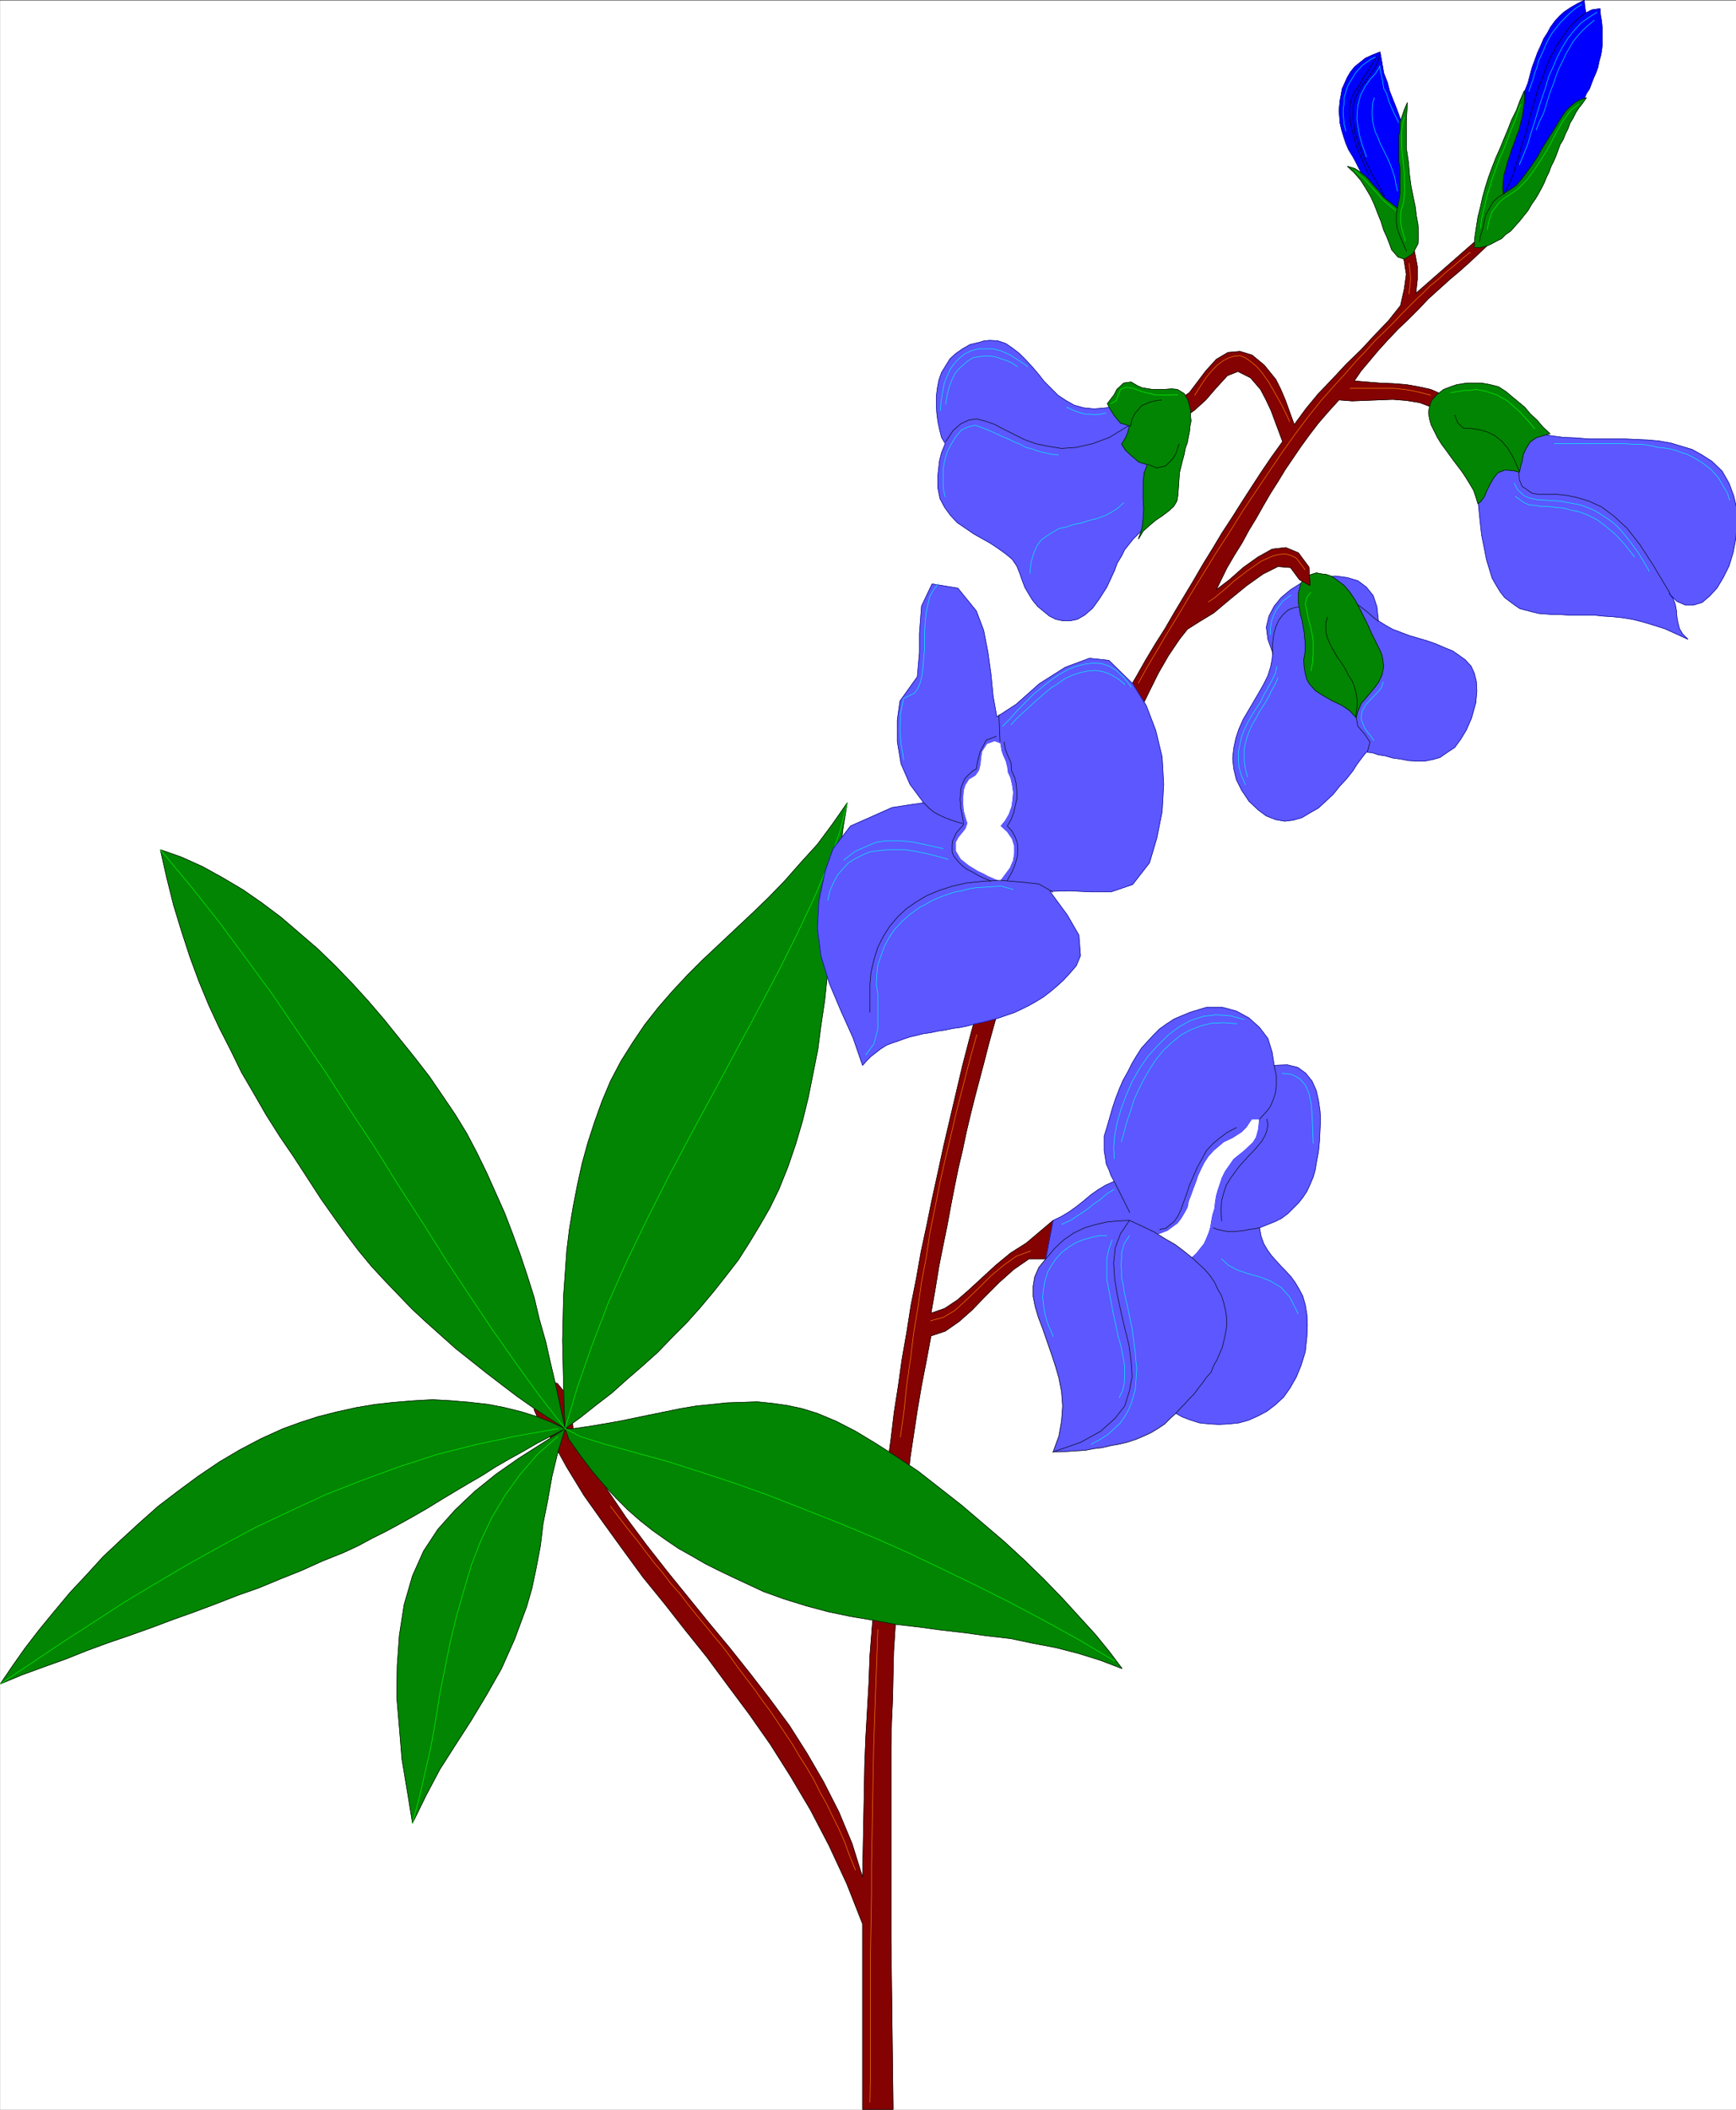
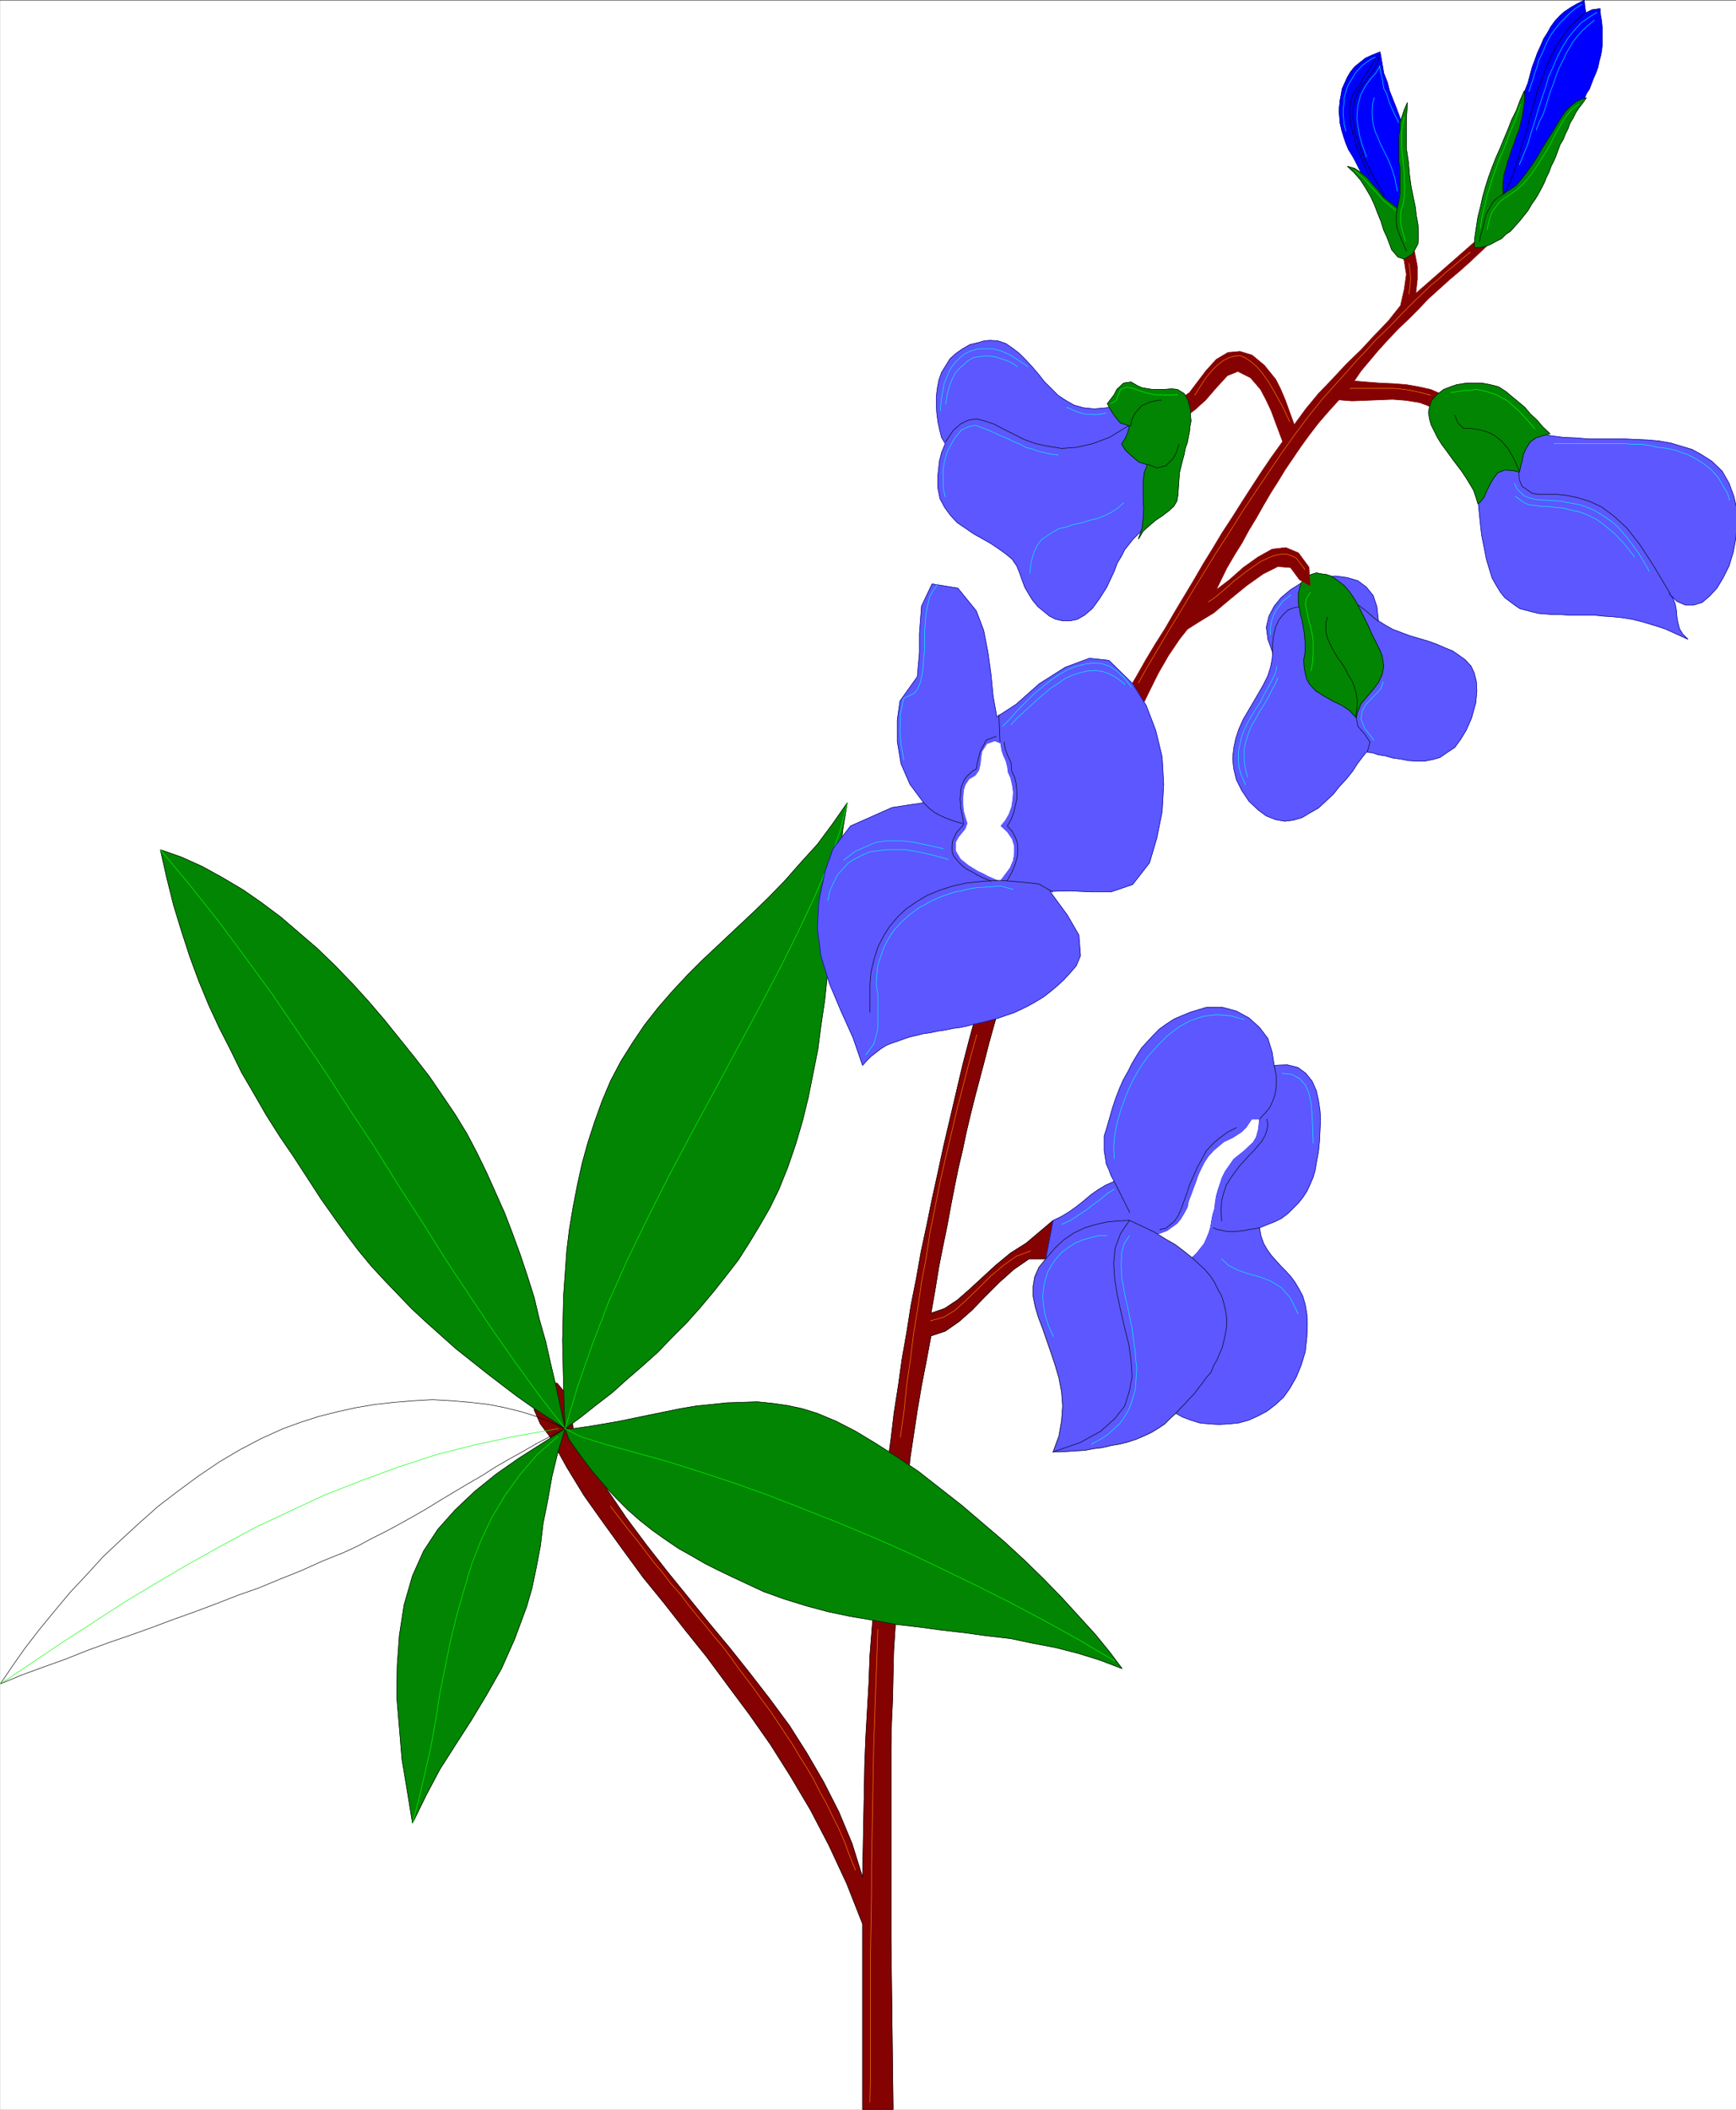
<svg xmlns="http://www.w3.org/2000/svg" width="3286.445" height="3991.78" viewBox="0 0 2464.834 2993.835">
  <rect x="0" y="0" width="2464.834" height="2993.835" fill="#808080" stroke="none" />
  <defs>
    <clipPath id="a">
      <path d="M0 0h2464.328v2993H0Zm0 0" />
    </clipPath>
    <clipPath id="b">
      <path d="M0 0h2464.328v2992.184H0Zm0 0" />
    </clipPath>
    <clipPath id="c">
      <path d="M2097 608h367.328v298H2097Zm0 0" />
    </clipPath>
    <clipPath id="d">
      <path d="M2096 607h368.328v300H2096Zm0 0" />
    </clipPath>
  </defs>
  <g clip-path="url(#a)" transform="translate(.506 1.287)">
    <path style="fill:#fff;fill-opacity:1;fill-rule:nonzero;stroke:none" d="M0 2992.184h2465.633V-.961H0Zm0 0" />
  </g>
  <g clip-path="url(#b)" transform="translate(.506 1.287)">
    <path style="fill:#fff;fill-opacity:1;fill-rule:evenodd;stroke:#fff;stroke-width:.14;stroke-linecap:square;stroke-linejoin:bevel;stroke-miterlimit:10;stroke-opacity:1" d="M0 .5h473.25V575H0Zm0 0" transform="matrix(5.21 0 0 -5.21 0 2994.79)" />
  </g>
  <path style="fill:#5c57ff;fill-opacity:1;fill-rule:evenodd;stroke:#5c57ff;stroke-width:.14;stroke-linecap:square;stroke-linejoin:bevel;stroke-miterlimit:10;stroke-opacity:1" d="m346.72 397.34-.14-1.87-.43-2.16-.72-2.29-1.14-2.3-1.3-2.3-2.86-4.88-1.44-2.44-1.15-2.59-.86-2.58-.57-2.73-.29-2.73.29-2.73.72-3.02 1.43-2.87 2.01-3.02 2.58-2.44 2.15-1.58 2.58-1 2.44-.43 2.3.28 2.44.72 2.15 1.29 2.29 1.3 2.01 1.86 2.01 1.87 1.72 2.16 1.87 2.01 1.72 2.15 1.29 2.01 1.29 1.72 1.15 1.44 1.58-.14 1.72-.58 1.86-.28 2.01-.58 2.15-.29 2.15-.43 2.16-.14h2.29l2.15.43 2.01.57 1.87 1.3 2.15 1.43 1.58 2.16 1.57 2.58 1.44 3.31 1.15 4.16.28 3.16-.14 2.59-.57 2.29-.86 1.87-1.58 1.73-1.58 1.14-1.87 1.3-2.15.86-2.29 1-2.44.87-2.44.71-2.44.72-2.29.86-2.3.87-2.01 1.14-1.86 1.15-.43 3.88-1.01 3.02-1.86 2.3-2.3 1.72-2.87.86-3.15.43-3.16-.14-3.01-.58-3.44-1.29-2.73-1.72-2.58-2.16-1.87-2.3-1.43-2.72-.72-3.02.43-3.3zm0 0" transform="matrix(5.21 0 0 -5.21 .506 2996.077)" />
  <path style="fill:none;stroke:#020285;stroke-width:.14;stroke-linecap:square;stroke-linejoin:bevel;stroke-miterlimit:10;stroke-opacity:1" d="m346.72 397.34-.14-1.87-.43-2.16-.72-2.29-1.14-2.3-1.3-2.3-2.86-4.88-1.44-2.44-1.15-2.59-.86-2.58-.57-2.73-.29-2.73.29-2.73.72-3.02 1.43-2.87 2.01-3.02 2.58-2.44 2.15-1.58 2.58-1 2.44-.43 2.3.28 2.44.72 2.15 1.29 2.29 1.3 2.01 1.86 2.01 1.87 1.72 2.16 1.87 2.01 1.72 2.15 1.29 2.01 1.29 1.72 1.15 1.44 1.58-.14 1.72-.58 1.86-.28 2.01-.58 2.15-.29 2.15-.43 2.16-.14h2.29l2.15.43 2.01.57 1.87 1.3 2.15 1.43 1.58 2.16 1.57 2.58 1.44 3.31 1.15 4.16.28 3.16-.14 2.59-.57 2.29-.86 1.87-1.58 1.73-1.58 1.14-1.87 1.3-2.15.86-2.29 1-2.44.87-2.44.71-2.44.72-2.29.86-2.3.87-2.01 1.14-1.86 1.15-.43 3.88-1.01 3.02-1.86 2.3-2.3 1.72-2.87.86-3.15.43-3.16-.14-3.01-.58-3.44-1.29-2.73-1.72-2.58-2.16-1.87-2.3-1.43-2.72-.72-3.02.43-3.3zm0 0" transform="matrix(5.21 0 0 -5.21 .506 2996.077)" />
  <path style="fill:none;stroke:#000;stroke-width:.14;stroke-linecap:square;stroke-linejoin:bevel;stroke-miterlimit:10;stroke-opacity:1" d="M346.72 397.05v2.73l.29 2.44.57 2.15.87 1.87 1.14 1.44 1.44 1.29 1.58.57 2.29.43 13.77.58 1.44-.29 1.29-1 1.43-1.15 1.44-1.29 1.14-.87v-.14" transform="matrix(5.21 0 0 -5.21 .506 2996.077)" />
  <path style="fill:#028502;fill-opacity:1;fill-rule:evenodd;stroke:#028502;stroke-width:.14;stroke-linecap:square;stroke-linejoin:bevel;stroke-miterlimit:10;stroke-opacity:1" d="m356.34 418.31-1.87-2.02-.72-2.72v-2.88l.29-1.43.29-1.73.43-1.43.28-1.73.29-1.58.14-1.58.15-1.43v-1.58l-.15-1.44-.28-1.43.14-2.02.29-1.72.43-1.58.72-1.29 1.72-1.87 2.29-1.43 2.3-1.3 2.44-1.15 2.15-1.43 1.86-2.01.29 1.43 1 2.44 1.73 2.02 1.57 1.86 1.44 1.87 1 2.15.43 2.3-.43 2.87-.57 1.44-1.15 2.3-1.15 2.3-1 2.29-1.15 2.3-1.15 2.3-1.14 2.15-1.44 2.16-1.58 1.87-2.29 1.72-1.29.86-1.29.43-1.29.15-1.44.28zm0 0" transform="matrix(5.21 0 0 -5.21 .506 2996.077)" />
  <path style="fill:none;stroke:#000;stroke-width:.14;stroke-linecap:square;stroke-linejoin:bevel;stroke-miterlimit:10;stroke-opacity:1" d="m356.34 418.31-1.87-2.02-.72-2.72v-2.88l.29-1.43.29-1.73.43-1.43.28-1.73.29-1.58.14-1.58.15-1.43v-1.58l-.15-1.44-.28-1.43.14-2.02.29-1.72.43-1.58.72-1.29 1.72-1.87 2.29-1.43 2.3-1.3 2.44-1.15 2.15-1.43 1.86-2.01.29 1.43 1 2.44 1.73 2.02 1.57 1.86 1.44 1.87 1 2.15.43 2.3-.43 2.87-.57 1.44-1.15 2.3-1.15 2.3-1 2.29-1.15 2.3-1.15 2.3-1.14 2.15-1.44 2.16-1.58 1.87-2.29 1.72-1.29.86-1.29.43-1.29.15-1.44.28zm16.21-47.98.71 2.59-1.43 2.15-1.87 2.16-.43 2.3v-.15" transform="matrix(5.21 0 0 -5.21 .506 2996.077)" />
  <path style="fill:none;stroke:#0ff;stroke-width:.14;stroke-linecap:square;stroke-linejoin:bevel;stroke-miterlimit:10;stroke-opacity:1" d="m347.87 393.46-.43-1.87-1-2.01-1.01-1.87-1.14-2.01-.87-1.86-1.29-1.87-1.14-1.87-1.15-2.01-.86-1.87-.72-1.86-.43-1.87-.43-2.16v-2.01l.14-2.29.72-2.3 1-2.3v-.14" transform="matrix(5.21 0 0 -5.21 .506 2996.077)" />
  <path style="fill:none;stroke:#0ff;stroke-width:.14;stroke-linecap:square;stroke-linejoin:bevel;stroke-miterlimit:10;stroke-opacity:1" d="m348.16 390.44-.72-1.72-1-1.73-.72-1.57-1-1.73-1.01-1.58-.86-1.43-.86-1.58-.86-1.44-.72-1.58-.57-1.58-.43-1.44-.43-1.86v-3.45l.28-1.87.58-2.3v-.14m37.01 25.85-.57-1.72-1.44-1.58-1.43-1.44-1.44-1.58-.86-1.58-.29-2.15 1.01-2.59 1-1.29 1.44-1.87v-.14m-22.53 39.64-2.15-1.58-1.86-2.44-.72-1.44-.57-1.58-.29-1.72v-2.01" transform="matrix(5.21 0 0 -5.21 .506 2996.077)" />
  <path style="fill:none;stroke:#0f0;stroke-width:.14;stroke-linecap:square;stroke-linejoin:bevel;stroke-miterlimit:10;stroke-opacity:1" d="m357.05 413.71-1-1.44-.43-1.72.43-1.87.43-2.3.72-2.58.28-1.44.29-1.72v-3.59l-.14-2.3-.43-2.3v-.14" transform="matrix(5.21 0 0 -5.21 .506 2996.077)" />
  <path style="fill:none;stroke:#000;stroke-width:.14;stroke-linecap:square;stroke-linejoin:bevel;stroke-miterlimit:10;stroke-opacity:1" d="m361.64 406.96-.43-1.58v-1.44l.15-1.58.43-1.43.71-1.58.86-1.58 1.01-1.73 1.15-1.58 1-1.58.86-1.72 1.01-1.58.71-1.87.43-1.72.29-2.01-.14-1.87-.29-2.01v-.14" transform="matrix(5.21 0 0 -5.21 .506 2996.077)" />
  <path style="fill:#850202;fill-opacity:1;fill-rule:evenodd;stroke:#850202;stroke-width:.14;stroke-linecap:square;stroke-linejoin:bevel;stroke-miterlimit:10;stroke-opacity:1" d="m307.27 386.85 3.59-4.74 2.3 4.74 2.43 4.88 2.73 4.74 3.01 4.46 2.15 2.73 3.16 2.01 4.02 2.44 4.44 3.73 4.59 3.74 4.45 3.16 4.02 2.01 3.44-.29 2.44-3.3 2.87-1.58-.29 5.02-2.87 3.88-3.44 1.44-3.73-.43-3.87-2.16-4.02-2.87-3.73-3.3-3.59-2.73 2.87 5.89 2.01 3.44 2.15 3.45 1.87 3.45 2.01 3.3 1.86 3.3 2.01 3.45 2.01 3.16 2.01 3.3 2.15 3.16 2.15 3.16 2.3 3.16 2.43 3.16 2.73 3.16 2.87 3.16 3.59-.28 3.58.14 3.59.14 3.87.15 3.73-.29 3.59-.58 3.44-1.29 3.16-2.01 2.87 3.59-3.16 1.87-3.3 1.43-3.3.72-3.3.58-3.59.28-3.58.15-3.73.29-3.3.28 1.86 2.73 2.3 2.73 2.29 2.73 2.73 3.02 2.73 2.87 2.86 2.73 2.73 2.73 2.73 2.87 2.86 2.58 2.87 2.59 2.73 2.3 2.73 2.44 4.59 4.31 3.87 3.73-3.73.43-19.37-16.95.43 3.88v3.45l-.57 3.02-.72 3.44-3.3-1 1.01-4.02.57-3.59-.57-4.03-1.01-4.45-3.3-4.16-3.73-3.88-3.73-4.02-4.01-3.88-3.88-4.17-3.73-3.87-3.44-4.17-3.15-4.31-1.3 3.59-1.14 3.16-1.29 3.02-1.3 2.58-3.15 3.88-3.3 2.73-3.3 1.01-3.3-.29-3.16-1.87-2.86-3.16-4.45-5.89-2.87-2.01-4.45-2.15 1.87-4.17 3.73 1.3 3.15 2.29 3.02 2.73 2.72 3.16 3.16 3.45 2.87 1.15 3.44-1.73 2.72-3.16 1.44-2.72 1.43-3.02 1.44-3.88 1.72-4.59-3.01-4.17-2.73-4.02-2.72-4.17-2.59-4.02-2.72-4.31-2.73-4.16-2.58-4.31-2.58-4.17-2.58-4.45-2.59-4.31-2.58-4.3-2.58-4.46-2.73-4.31-2.58-4.3-2.44-4.31zm0 0" transform="matrix(5.21 0 0 -5.21 .506 2996.077)" />
-   <path style="fill:none;stroke:#000;stroke-width:.14;stroke-linecap:square;stroke-linejoin:bevel;stroke-miterlimit:10;stroke-opacity:1" d="m307.27 386.85 3.59-4.74 2.3 4.74 2.43 4.88 2.73 4.74 3.01 4.46 2.15 2.73 3.16 2.01 4.02 2.44 4.44 3.73 4.59 3.74 4.45 3.16 4.02 2.01 3.44-.29 2.44-3.3 2.87-1.58-.29 5.02-2.87 3.88-3.44 1.44-3.73-.43-3.87-2.16-4.02-2.87-3.73-3.3-3.59-2.73 2.87 5.89 2.01 3.44 2.15 3.45 1.87 3.45 2.01 3.3 1.86 3.3 2.01 3.45 2.01 3.16 2.01 3.3 2.15 3.16 2.15 3.16 2.3 3.16 2.43 3.16 2.73 3.16 2.87 3.16 3.59-.28 3.58.14 3.59.14 3.87.15 3.73-.29 3.59-.58 3.44-1.29 3.16-2.01 2.87 3.59-3.16 1.87-3.3 1.43-3.3.72-3.3.58-3.59.28-3.58.15-3.73.29-3.3.28 1.86 2.73 2.3 2.73 2.29 2.73 2.73 3.02 2.73 2.87 2.86 2.73 2.73 2.73 2.73 2.87 2.86 2.58 2.87 2.59 2.73 2.3 2.73 2.44 4.59 4.31 3.87 3.73-3.73.43-19.37-16.95.43 3.88v3.45l-.57 3.02-.72 3.44-3.3-1 1.01-4.02.57-3.59-.57-4.03-1.01-4.45-3.3-4.16-3.73-3.88-3.73-4.02-4.01-3.88-3.88-4.17-3.73-3.87-3.44-4.17-3.15-4.31-1.3 3.59-1.14 3.16-1.29 3.02-1.3 2.58-3.15 3.88-3.3 2.73-3.3 1.01-3.3-.29-3.16-1.87-2.86-3.16-4.45-5.89-2.87-2.01-4.45-2.15 1.87-4.17 3.73 1.3 3.15 2.29 3.02 2.73 2.72 3.16 3.16 3.45 2.87 1.15 3.44-1.73 2.72-3.16 1.44-2.72 1.43-3.02 1.44-3.88 1.72-4.59-3.01-4.17-2.73-4.02-2.72-4.17-2.59-4.02-2.72-4.31-2.73-4.16-2.58-4.31-2.58-4.17-2.58-4.45-2.59-4.31-2.58-4.3-2.58-4.46-2.73-4.31-2.58-4.3-2.44-4.31zm0 0" transform="matrix(5.21 0 0 -5.21 .506 2996.077)" />
  <path style="fill:#850202;fill-opacity:1;fill-rule:evenodd;stroke:#850202;stroke-width:.14;stroke-linecap:square;stroke-linejoin:bevel;stroke-miterlimit:10;stroke-opacity:1" d="M243.29.5h-8.32v50.56l-4.3 10.91-4.88 10.49-5.02 9.62-5.45 9.19-5.45 8.62-5.74 8.19-5.88 7.89-5.74 7.76-5.88 7.33-5.74 7.32-5.73 7.04-5.46 7.47-5.3 7.32-5.31 7.47-4.74 7.76-4.59 8.33-2.58 3.44-1.72 3.88.14 3.88 2.01 3.59 4.16-.29 2.44-3.01 1.44-4.6.43-4.74 4.59-8.62 4.73-8.04 5.16-7.61 5.46-7.33 5.73-7.32 5.6-6.9 5.59-6.89 5.74-6.89 5.6-7.04 5.45-7.04 5.3-7.18 4.74-7.47 4.59-7.9 4.16-8.19 3.59-8.61 2.86-9.19.15 7.61.14 7.61.15 7.61.14 7.76.29 7.47.43 7.46.43 7.47.28 7.47.58 7.33.57 7.46.72 7.47.57 7.33.86 7.32.58 7.47.86 7.33 1 7.32.86 7.18 1.15 7.33 1 7.18 1.29 7.32 1.15 7.33 1.44 7.18 1.29 7.32 1.58 7.33 1.43 7.04 1.58 7.18 1.58 7.32 1.72 7.33 1.72 7.32 1.72 7.33 1.87 7.18 2 7.32 6.32 2.3-1.58-5.6-1.44-5.17-1.29-5.03-1.29-4.88-1.29-4.88-1.15-4.6-1.15-4.88-1-4.74-1.15-4.89-1-4.88-1.01-5.17-1-5.46-1.15-5.6-1.14-5.74-1.01-6.18-1.15-6.61 3.73 1.3 3.45 2.29 3.3 2.88 3.58 3.3 3.59 3.3 4.01 3.31 4.31 2.73 7.31 6.17 2.16-4.16v-6.32h-8.75l-4.16-2.88-4.02-3.59-3.73-3.73-3.59-3.73-3.58-3.16-3.73-2.59-3.88-1.29-1.29-6.9-1.29-6.6-1.15-6.75-1-6.61-1-6.61-.58-6.6-.86-6.61-.72-6.46-.57-6.61-.57-6.46-.43-6.61-.29-6.46-.43-6.61-.15-6.46-.14-6.61-.29-6.32-.14-6.61V46.89Zm0 0" transform="matrix(5.21 0 0 -5.21 .506 2996.077)" />
  <path style="fill:none;stroke:#000;stroke-width:.14;stroke-linecap:square;stroke-linejoin:bevel;stroke-miterlimit:10;stroke-opacity:1" d="M243.29.5h-8.32v50.56l-4.3 10.91-4.88 10.49-5.02 9.62-5.45 9.19-5.45 8.62-5.74 8.19-5.88 7.89-5.74 7.76-5.88 7.33-5.74 7.32-5.73 7.04-5.46 7.47-5.3 7.32-5.31 7.47-4.74 7.76-4.59 8.33-2.58 3.44-1.72 3.88.14 3.88 2.01 3.59 4.16-.29 2.44-3.01 1.44-4.6.43-4.74 4.59-8.62 4.73-8.04 5.16-7.61 5.46-7.33 5.73-7.32 5.6-6.9 5.59-6.89 5.74-6.89 5.6-7.04 5.45-7.04 5.3-7.18 4.74-7.47 4.59-7.9 4.16-8.19 3.59-8.61 2.86-9.19.15 7.61.14 7.61.15 7.61.14 7.76.29 7.47.43 7.46.43 7.47.28 7.47.58 7.33.57 7.46.72 7.47.57 7.33.86 7.32.58 7.47.86 7.33 1 7.32.86 7.18 1.15 7.33 1 7.18 1.29 7.32 1.15 7.33 1.44 7.18 1.29 7.32 1.58 7.33 1.43 7.04 1.58 7.18 1.58 7.32 1.72 7.33 1.72 7.32 1.72 7.33 1.87 7.18 2 7.32 6.32 2.3-1.58-5.6-1.44-5.17-1.29-5.03-1.29-4.88-1.29-4.88-1.15-4.6-1.15-4.88-1-4.74-1.15-4.89-1-4.88-1.01-5.17-1-5.46-1.15-5.6-1.14-5.74-1.01-6.18-1.15-6.61 3.73 1.3 3.45 2.29 3.3 2.88 3.58 3.3 3.59 3.3 4.01 3.31 4.31 2.73 7.31 6.17 2.16-4.16v-6.32h-8.75l-4.16-2.88-4.02-3.59-3.73-3.73-3.59-3.73-3.58-3.16-3.73-2.59-3.88-1.29-1.29-6.9-1.29-6.6-1.15-6.75-1-6.61-1-6.61-.58-6.6-.86-6.61-.72-6.46-.57-6.61-.57-6.46-.43-6.61-.29-6.46-.43-6.61-.15-6.46-.14-6.61-.29-6.32-.14-6.61V46.89Zm0 0" transform="matrix(5.21 0 0 -5.21 .506 2996.077)" />
  <path style="fill:none;stroke:#ff8500;stroke-width:.14;stroke-linecap:square;stroke-linejoin:bevel;stroke-miterlimit:10;stroke-opacity:1" d="m239.13 131.2-.28-7.9-.29-7.9-.29-8.04-.28-8.05-.15-8.04-.14-8.04-.14-8.19-.15-8.19v-7.89l-.14-8.05-.14-8.04V10.7l-.15-8.05v-.14" transform="matrix(5.21 0 0 -5.21 .506 2996.077)" />
  <path style="fill:#5c57ff;fill-opacity:1;fill-rule:evenodd;stroke:#5c57ff;stroke-width:.14;stroke-linecap:square;stroke-linejoin:bevel;stroke-miterlimit:10;stroke-opacity:1" d="m320.33 190.09 1.86-1.01 2.3-.86 2.29-.72 2.73-.29 2.58-.14 2.73.14 2.72.29 2.59.72 2.58 1.15 2.44 1.29 2.43 1.87 2.16 2.01 1.72 2.44 1.72 3.02 1.29 3.15 1.15 3.74.43 4.02.14 3.3-.14 2.88-.43 2.58-.72 2.44-1 1.87-1.01 1.72-1.15 1.58-1.43 1.58-1.29 1.3-1.29 1.43-1.29 1.44-1.15 1.58-1 1.72-.72 2.01-.43 2.3 4.3 1.72 1.72.87 1.72 1.29 2.87 2.87 1.15 1.44 1.15 1.72.86 1.87.86 2.01.57 2.01.43 2.59.43 2.29.29 2.88.14 2.87.15 3.16-.15 2.3-.43 2.87-.57 2.58-1.15 2.59-1.72 2.15-2.15 1.58-2.87.72-3.59-.14-.57 3.59-1.15 3.73-2.29 3.02-2.87 2.58-3.44 1.87-3.73 1.01h-4.45l-4.3-1.3-2.44-1-2.01-.86-2.01-1.3-2.01-1.43-1.72-1.73-1.58-1.72-1.58-1.72-1.29-2.01-1.29-2.16-1.15-2.3-1.29-2.29-1-2.3-1-2.59-.87-2.58-1.57-5.46-.72-2.3v-4.02l.29-1.72.28-1.87.72-1.58.57-1.58.86-1.58-2.29-1.01-2.15-1.29-2.01-1.43-1.87-1.58-2-1.58-2.01-1.44-2.15-1.29-2.16-1.01-2-10.48zm0 0" transform="matrix(5.21 0 0 -5.21 .506 2996.077)" />
  <path style="fill:none;stroke:#020285;stroke-width:.14;stroke-linecap:square;stroke-linejoin:bevel;stroke-miterlimit:10;stroke-opacity:1" d="m320.33 190.09 1.86-1.01 2.3-.86 2.29-.72 2.73-.29 2.58-.14 2.73.14 2.72.29 2.59.72 2.58 1.15 2.44 1.29 2.43 1.87 2.16 2.01 1.72 2.44 1.72 3.02 1.29 3.15 1.15 3.74.43 4.02.14 3.3-.14 2.88-.43 2.58-.72 2.44-1 1.87-1.01 1.72-1.15 1.58-1.43 1.58-1.29 1.3-1.29 1.43-1.29 1.44-1.15 1.58-1 1.72-.72 2.01-.43 2.3 4.3 1.72 1.72.87 1.72 1.29 2.87 2.87 1.15 1.44 1.15 1.72.86 1.87.86 2.01.57 2.01.43 2.59.43 2.29.29 2.88.14 2.87.15 3.16-.15 2.3-.43 2.87-.57 2.58-1.15 2.59-1.72 2.15-2.15 1.58-2.87.72-3.59-.14-.57 3.59-1.15 3.73-2.29 3.02-2.87 2.58-3.44 1.87-3.73 1.01h-4.45l-4.3-1.3-2.44-1-2.01-.86-2.01-1.3-2.01-1.43-1.72-1.73-1.58-1.72-1.58-1.72-1.29-2.01-1.29-2.16-1.15-2.3-1.29-2.29-1-2.3-1-2.59-.87-2.58-1.57-5.46-.72-2.3v-4.02l.29-1.72.28-1.87.72-1.58.57-1.58.86-1.58-2.29-1.01-2.15-1.29-2.01-1.43-1.87-1.58-2-1.58-2.01-1.44-2.15-1.29-2.16-1.01-2-10.48zm0 0" transform="matrix(5.21 0 0 -5.21 .506 2996.077)" />
  <path style="fill:none;stroke:#000;stroke-width:.14;stroke-linecap:square;stroke-linejoin:bevel;stroke-miterlimit:10;stroke-opacity:1" d="m343.14 240.64-1.44-.29-1.29-.14-1.29-.29-1.29-.14-1-.14h-2.59l-1.29.28-1.43.29-.86.43v-.14m16.49 44.38.58-2.87v-2.73l-.29-2.16-.72-2.01-.71-1.58-1.01-1.29-1.86-2.01v-.15m-39.6-16.8 4.17-8.33v-.14" transform="matrix(5.21 0 0 -5.21 .506 2996.077)" />
  <path style="fill:#fff;fill-opacity:1;fill-rule:evenodd;stroke:#fff;stroke-width:.14;stroke-linecap:square;stroke-linejoin:bevel;stroke-miterlimit:10;stroke-opacity:1" d="m340.99 270.23-1.44-2.16-1.29-1.29-2.44-1.58-2.44-1.15-2.72-2.3-1.44-1.58-1.14-1.72-.87-1.72-.86-1.87-.57-1.72-.72-1.87-.57-1.58-.72-1.87-.29-1.58-.86-1.58-.86-1.43-1-1.3-2.73-2.01-1.86-.72-2.3-.71 10.48-6.32 1.57 1.43 2.16 2.73.57 1.29.72 1.73.43 1.43.28 1.73.29 1.58.57 1.87.15 1.58.28 1.72.43 1.58.58 1.72.57 1.73.86 1.72 1.01 1.44 1.29 1.86 1.43 1.15 1.44 1.15 2.44 2.3.86 1.43.57 2.16.29 2.73zm0 0" transform="matrix(5.21 0 0 -5.21 .506 2996.077)" />
  <path style="fill:none;stroke:#00f;stroke-width:.14;stroke-linecap:square;stroke-linejoin:bevel;stroke-miterlimit:10;stroke-opacity:1" d="m340.99 270.23-1.44-2.16-1.29-1.29-2.44-1.58-2.44-1.15-2.72-2.3-1.44-1.58-1.14-1.72-.87-1.72-.86-1.87-.57-1.72-.72-1.87-.57-1.58-.72-1.87-.29-1.58-.86-1.58-.86-1.43-1-1.3-2.73-2.01-1.86-.72-2.3-.71 10.48-6.32 1.57 1.43 2.16 2.73.57 1.29.72 1.73.43 1.43.28 1.73.29 1.58.57 1.87.15 1.58.28 1.72.43 1.58.58 1.72.57 1.73.86 1.72 1.01 1.44 1.29 1.86 1.43 1.15 1.44 1.15 2.44 2.3.86 1.43.57 2.16.29 2.73zm0 0" transform="matrix(5.21 0 0 -5.21 .506 2996.077)" />
  <path style="fill:#5c57ff;fill-opacity:1;fill-rule:evenodd;stroke:#5c57ff;stroke-width:.14;stroke-linecap:square;stroke-linejoin:bevel;stroke-miterlimit:10;stroke-opacity:1" d="m320.33 190.09-1.58-1.44-1.43-1.44-1.73-1.15-1.86-1.15-2.15-1-2.01-.86-2.15-.72-2.3-.58-2.44-.43-2.43-.57-2.44-.29-2.15-.43-2.44-.14-2.16-.15-2.29-.14h-1.87l1.58 4.31.72 4.16.29 4.03-.29 3.87-.72 3.74-1 3.44-1.15 3.45-1.15 3.31-1.14 3.3-1.15 3.01-.86 2.88-.58 2.87v2.73l.43 2.58 1.15 2.59 1.87 2.3 2.43 2.87 2.44 2.3 2.73 1.86 3.01 1.44 2.87.86 3.16.72 3.01.29 3.16.14 3.44-1.58 3.3-1.58 3.01-1.87 2.73-1.57 2.29-1.73 2.15-1.72 1.87-1.73 1.72-1.58 1.58-1.86 1.14-1.73.86-1.86 1.01-1.73.57-1.86.43-1.73.29-1.72.14-1.87-.14-1.72-.29-1.72-.43-1.87-.43-1.73-.71-1.58-.72-1.72-.86-1.44-.72-1.86-1.29-1.44-1.01-1.43-1.14-1.44-1.15-1.58-1.29-1.29-1.29-1.44-1.29-1.29zm0 0" transform="matrix(5.21 0 0 -5.21 .506 2996.077)" />
  <path style="fill:none;stroke:#000;stroke-width:.14;stroke-linecap:square;stroke-linejoin:bevel;stroke-miterlimit:10;stroke-opacity:1" d="m320.33 190.09-1.58-1.44-1.43-1.44-1.73-1.15-1.86-1.15-2.15-1-2.01-.86-2.15-.72-2.3-.58-2.44-.43-2.43-.57-2.44-.29-2.15-.43-2.44-.14-2.16-.15-2.29-.14h-1.87l1.58 4.31.72 4.16.29 4.03-.29 3.87-.72 3.74-1 3.44-1.15 3.45-1.15 3.31-1.14 3.3-1.15 3.01-.86 2.88-.58 2.87v2.73l.43 2.58 1.15 2.59 1.87 2.3 2.43 2.87 2.44 2.3 2.73 1.86 3.01 1.44 2.87.86 3.16.72 3.01.29 3.16.14 3.44-1.58 3.3-1.58 3.01-1.87 2.73-1.57 2.29-1.73 2.15-1.72 1.87-1.73 1.72-1.58 1.58-1.86 1.14-1.73.86-1.86 1.01-1.73.57-1.86.43-1.73.29-1.72.14-1.87-.14-1.72-.29-1.72-.43-1.87-.43-1.73-.71-1.58-.72-1.72-.86-1.44-.72-1.86-1.29-1.44-1.01-1.43-1.14-1.44-1.15-1.58-1.29-1.29-1.29-1.44-1.29-1.29zm0 0" transform="matrix(5.21 0 0 -5.21 .506 2996.077)" />
  <path style="fill:none;stroke:#000;stroke-width:.14;stroke-linecap:square;stroke-linejoin:bevel;stroke-miterlimit:10;stroke-opacity:1" d="m307.71 242.65-2.44-3.59-1.44-3.88-.43-4.16.29-4.45.72-4.31 1-4.6 1-4.31 1.15-4.59.58-4.31.28-4.31-.71-3.88-1.3-4.16-2.72-3.45-3.87-3.45-5.46-3.01-7.46-2.59v-.14" transform="matrix(5.21 0 0 -5.21 .506 2996.077)" />
  <path style="fill:none;stroke:#0ff;stroke-width:.14;stroke-linecap:square;stroke-linejoin:bevel;stroke-miterlimit:10;stroke-opacity:1" d="m303.54 251.13-1.86-1.15-1.86-1.58-1.87-1.3-2.15-1.72-2.01-1.29-2.15-1.44-2.3-1v-.15m49.64 55.87-3.73 1.01-3.88.29-3.58-.44-3.44-1.14-3.16-1.73-3.01-2.3-2.73-2.72-2.72-3.02-2.3-3.3-2.01-3.59-1.58-3.6-1.43-3.87-1-3.45-.72-3.59-.29-3.3.14-3.02v-.14m45.77 23.26 2.58-.28 2.15-1.15 1.58-1.73 1-2.29.58-2.73.28-3.16.15-3.59.14-4.03v-.14m-24.96-31.45 1.86-1.73 2.44-1.29 2.87-1 3.16-.87 3.01-1.15 2.87-1.72 2.44-2.73 2.15-4.31v-.14m-52.07 21.26h-2.3l-2.29-.58-2.01-.57-2.01-.86-1.87-1.15-1.86-1.44-1.43-1.58-1.3-1.87-1-1.72-.72-2.3-.43-2.15-.28-2.44.28-2.45.43-2.58.86-2.73 1.29-2.87v-.15m20.81 27.44-1.44-2.16-.72-2.58v-1.58l-.14-1.73.14-1.58V227l.43-1.73.29-2.01.43-2.01.43-1.87.43-2.01.43-2.15.43-2.01.29-2.3.29-2.15.28-2.01.15-2.16.28-2.15-.28-4.02-.15-1.87-.57-2.01-.57-1.87-.72-1.72-1.01-1.73-1.29-1.86-1.58-1.44-1.72-1.58-2-1.29-2.44-1.3v-.14" transform="matrix(5.21 0 0 -5.21 .506 2996.077)" />
  <path style="fill:none;stroke:#000;stroke-width:.14;stroke-linecap:square;stroke-linejoin:bevel;stroke-miterlimit:10;stroke-opacity:1" d="m336.83 267.93-2.44-1.29-2.15-1.58-1.87-1.58-1.72-1.87-1.15-2.15-1.29-2.3-1-2.3-1.15-2.59-.72-2.29-.86-2.3-.72-2.01-.86-1.87-1-1.44-2.3-1.86-1.57-.29v-.14m29.12 30.16.28-1.58-.28-1.44-.43-1.29-.87-1.58-2.15-2.59-1.43-1.43-1.29-1.44-1.29-1.43-1.29-1.73-1.15-1.58-1.15-1.87-.72-2.15-.57-2.15-.14-2.59.14-2.73v-.14" transform="matrix(5.21 0 0 -5.21 .506 2996.077)" />
-   <path style="fill:none;stroke:#0ff;stroke-width:.14;stroke-linecap:square;stroke-linejoin:bevel;stroke-miterlimit:10;stroke-opacity:1" d="m302.97 237.34-.86-2.44-.57-2.59v-5.74l1.14-6.04.58-3.16.72-3.16.57-2.87.86-3.01.57-2.88.43-2.58v-2.44l-.14-2.16-.43-2.01-.86-1.72v-.15m31.99 101.83-3.44.29-3.45-.14-2.87-.72-3.01-1.15-2.58-1.44-2.44-2.01-2.15-2.01-2.01-2.44-1.72-2.58-1.72-3.02-1.44-2.87-1.29-2.88-.86-2.87-1-2.87-.72-2.73-.72-2.58v-.15" transform="matrix(5.21 0 0 -5.21 .506 2996.077)" />
  <path style="fill:#5c57ff;fill-opacity:1;fill-rule:evenodd;stroke:#5c57ff;stroke-width:.14;stroke-linecap:square;stroke-linejoin:bevel;stroke-miterlimit:10;stroke-opacity:1" d="m305.12 465.13-1.86-.72-1.87-.43-3.3-.29-2.87.29-2.58.72-2.29 1.29-2.15 1.43-1.87 1.87-1.86 1.87-1.58 2.01-1.72 2.01-1.73 1.87-1.72 1.72-1.86 1.44-1.87 1.29-2.15.72-2.15.14-1.58-.14-1.43-.43-2.44-.58-2.01-1.15-1.86-1.29-1.58-1.43-1.15-1.87-1.15-1.87-.71-2.01-.44-2.3-.28-2.3v-2.29l.14-2.16.29-2.3.43-2.01.57-2.3 1.01-1.72-1.01-2.44-.57-2.3-.43-3.88v-3.44l.57-2.88 1.29-2.44 1.58-2.15 1.87-2.01 2.15-1.44 2.29-1.58 2.3-1.29 2.29-1.29 2.16-1.44 2-1.44 1.73-1.43 1.29-1.87.86-2.15.28-.87 1.01-2.72 1-1.73 1.15-1.87 1.43-1.72 1.58-1.29 1.58-1.29 1.72-.87 2.01-.43h1.86l2.01.43 2.01 1.15 2.15 1.87 1.87 2.59 2.01 3.16 2 4.3.87 2.3 1.14 1.87.86 1.72 1.15 1.44 1.15 1.44 1.58 1.58 1.72 1.72 2.15 2.3-.14 2.01.14 2.58v2.73l.14 1.29.15 1.44v2.87l.14 1.44v1.29l.14 2.44v2.3l-1.29 1.29-1.29 1.3-1.15 1.43-1.14 1.44-1.15 1.29-1.29 1.29-1.15 1.44zm0 0" transform="matrix(5.21 0 0 -5.21 .506 2996.077)" />
  <path style="fill:none;stroke:#020285;stroke-width:.14;stroke-linecap:square;stroke-linejoin:bevel;stroke-miterlimit:10;stroke-opacity:1" d="m305.12 465.13-1.86-.72-1.87-.43-3.3-.29-2.87.29-2.58.72-2.29 1.29-2.15 1.43-1.87 1.87-1.86 1.87-1.58 2.01-1.72 2.01-1.73 1.87-1.72 1.72-1.86 1.44-1.87 1.29-2.15.72-2.15.14-1.58-.14-1.43-.43-2.44-.58-2.01-1.15-1.86-1.29-1.58-1.43-1.15-1.87-1.15-1.87-.71-2.01-.44-2.3-.28-2.3v-2.29l.14-2.16.29-2.3.43-2.01.57-2.3 1.01-1.72-1.01-2.44-.57-2.3-.43-3.88v-3.44l.57-2.88 1.29-2.44 1.58-2.15 1.87-2.01 2.15-1.44 2.29-1.58 2.3-1.29 2.29-1.29 2.16-1.44 2-1.44 1.73-1.43 1.29-1.87.86-2.15.28-.87 1.01-2.72 1-1.73 1.15-1.87 1.43-1.72 1.58-1.29 1.58-1.29 1.72-.87 2.01-.43h1.86l2.01.43 2.01 1.15 2.15 1.87 1.87 2.59 2.01 3.16 2 4.3.87 2.3 1.14 1.87.86 1.72 1.15 1.44 1.15 1.44 1.58 1.58 1.72 1.72 2.15 2.3-.14 2.01.14 2.58v2.73l.14 1.29.15 1.44v2.87l.14 1.44v1.29l.14 2.44v2.3l-1.29 1.29-1.29 1.3-1.15 1.43-1.14 1.44-1.15 1.29-1.29 1.29-1.15 1.44zm0 0" transform="matrix(5.21 0 0 -5.21 .506 2996.077)" />
  <path style="fill:none;stroke:#000;stroke-width:.14;stroke-linecap:square;stroke-linejoin:bevel;stroke-miterlimit:10;stroke-opacity:1" d="m257.64 454.79 2.01 3.01 2.15 1.87 2.15 1 2.15.29 2.16-.57 2.58-.86 2.44-1.3 2.87-1.43 2.86-1.44 3.16-1.15 3.44-.72 3.59-.57 4.02.29 4.44 1 4.59 1.72 5.17 3.16v-.14" transform="matrix(5.21 0 0 -5.21 .506 2996.077)" />
  <path style="fill:#028502;fill-opacity:1;fill-rule:evenodd;stroke:#028502;stroke-width:.14;stroke-linecap:square;stroke-linejoin:bevel;stroke-miterlimit:10;stroke-opacity:1" d="m323.63 466.13-1.01 1.73-1.86 1.14-1.58.15-1.86-.15h-3.45l-2.72.44-1.29.57-1.72 1.01-2.01-.29-1.87-1.73-.72-1.43-1.86-2.44.72-1.44 1.29-2.01 1.58-1.87 2.44-.72-.44-1.72-.57-1.44-1.15-1.86 1.15-1.73 1.72-1.58 1.87-1.58 2.29-.71-.86-2.16-.29-2.44v-4.88l.15-2.44-.15-2.73-.28-2.59-1.01-3.01 1.29 2.15 1.73 1.58 1.72 1.44 1.72 1.14 1.72 1.3 1.43 1.29.87 1.44.28 1.58.15 2.15.14 2.01.14 2.01.43 1.73.43 1.72.43 1.58.29 1.58.57 1.58.29 1.58.29 1.43.14 1.44.29 1.44-.14 1.43v1.44l-.29 1.29zm0 0" transform="matrix(5.21 0 0 -5.21 .506 2996.077)" />
  <path style="fill:none;stroke:#000;stroke-width:.14;stroke-linecap:square;stroke-linejoin:bevel;stroke-miterlimit:10;stroke-opacity:1" d="m323.63 466.13-1.01 1.73-1.86 1.14-1.58.15-1.86-.15h-3.45l-2.72.44-1.29.57-1.72 1.01-2.01-.29-1.87-1.73-.72-1.43-1.86-2.44.72-1.44 1.29-2.01 1.58-1.87 2.44-.72-.44-1.72-.57-1.44-1.15-1.86 1.15-1.73 1.72-1.58 1.87-1.58 2.29-.71-.86-2.16-.29-2.44v-4.88l.15-2.44-.15-2.73-.28-2.59-1.01-3.01 1.29 2.15 1.73 1.58 1.72 1.44 1.72 1.14 1.72 1.3 1.43 1.29.87 1.44.28 1.58.15 2.15.14 2.01.14 2.01.43 1.73.43 1.72.43 1.58.29 1.58.57 1.58.29 1.58.29 1.43.14 1.44.29 1.44-.14 1.43v1.44l-.29 1.29zm0 0" transform="matrix(5.21 0 0 -5.21 .506 2996.077)" />
  <path style="fill:none;stroke:#0ff;stroke-width:.14;stroke-linecap:square;stroke-linejoin:bevel;stroke-miterlimit:10;stroke-opacity:1" d="m256.21 463.26.14 2.44.43 2.59.43 2.29.86 2.16.86 1.87 1.15 1.58 1.43 1.43 1.44 1.15 1.58.72 2 .57h4.02l2.15-.57 2.3-1.01 2.29-1.43 2.59-1.73v-.14" transform="matrix(5.21 0 0 -5.21 .506 2996.077)" />
  <path style="fill:none;stroke:#0ff;stroke-width:.14;stroke-linecap:square;stroke-linejoin:bevel;stroke-miterlimit:10;stroke-opacity:1" d="m277.15 475.18-1.43 1.01-1.58.71-1.44.44-1.58.57-1.57.14h-1.58l-1.44-.14-1.43-.29-1.43-.86-2.3-2.01-1.15-1.29-.86-1.73-.72-1.86-.57-2.16-.43-2.58v-.15m43.61-2.44-1.43-.29-1.44-.14-1.43.14h-1.29l-2.44.72-2.59 1.15v-.14m-33.13-24.27-.43 1.72-.15 2.01v3.73l.29 1.73.43 1.72.43 1.44.72 1.43 1.43 2.44 1.72 2.02 1.87.86 1.86.43 2.01-.72 2.15-.86 2.44-1.15 2.73-1.15 1.43-.72 1.44-.57 1.57-.86 1.73-.43 1.57-.58 1.73-.43 1.86-.43 1.87-.14v-.15m17.93-12.92-1.58-1.44-1.72-1.15-1.72-.86-2.16-.86-2-.43-2.16-.72-2.15-.43-2.15-.72-2.01-.43-1.72-1.01-1.58-1-1.57-1.15-1.15-1.58-.86-2.01-.72-2.44-.29-2.88v-.14" transform="matrix(5.21 0 0 -5.21 .506 2996.077)" />
  <path style="fill:none;stroke:#000;stroke-width:.14;stroke-linecap:square;stroke-linejoin:bevel;stroke-miterlimit:10;stroke-opacity:1" d="m307.99 458.95.43 2.01.86 1.58 1.72 2.01 2.3 1.01 1.29.29 1.72.28v-.14m-3.58-17.38 2.43-1.01 2.44.58 2.01 2.01.86 1.58.72 2.3v-.15" transform="matrix(5.21 0 0 -5.21 .506 2996.077)" />
  <path style="fill:none;stroke:#0f0;stroke-width:.14;stroke-linecap:square;stroke-linejoin:bevel;stroke-miterlimit:10;stroke-opacity:1" d="m302.68 465.13 1.44.86.57 1.58.58 1.43 1.57.58 1.87-.29 2.29-.86 1.58-.43 2.01-.43 2.58-.15 3.59.15v-.15" transform="matrix(5.21 0 0 -5.21 .506 2996.077)" />
  <g clip-path="url(#c)" transform="translate(.506 1.287)">
    <path style="fill:#5c57ff;fill-opacity:1;fill-rule:evenodd;stroke:none" d="m2097.18 689.73 1.46 25.426 2.239 22.453 2.242 20.215 3.75 18.703 3.024 15.684 4.48 14.953 3.7 11.98 5.991 10.473 5.989 9.742 5.992 7.504L2151 858.066l6.723 4.48 8.96 2.24 8.231 2.241 9.692 2.293 9.742.727 9.691.73h10.473l11.199.782h36.629l13.441 1.457 12.711.785 14.223 1.457 14.172 2.293 14.953 3.699 14.953 4.531 16.465 5.211 14.898 6.723 17.977 8.23-7.504-7.449-4.48-7.504-2.243-8.23-1.457-8.235-.781-9.742-1.512-8.23-2.968-8.235-5.993-7.449 11.254 11.203 11.93 5.262h11.984l11.93-3.75 10.473-8.965 10.472-11.25 8.961-14.953 8.23-16.465 5.942-19.433 3.75-20.215 1.512-20.215v-20.215l-4.48-19.434-6.723-17.972-9.742-17.196-14.954-14.222-14.171-9.012-13.442-7.453-14.953-4.48-14.95-4.532-16.464-2.969-15.684-1.511-16.46-.73-16.415-.727h-52.308l-17.973-1.512-17.922-.73-17.195-2.293-17.922-3.7-17.973-5.261zm0 0" />
  </g>
  <g clip-path="url(#d)" transform="translate(.506 1.287)">
    <path style="fill:none;stroke:#5c57ff;stroke-width:.14;stroke-linecap:square;stroke-linejoin:bevel;stroke-miterlimit:10;stroke-opacity:1" d="m402.53 442.43.28-4.88.43-4.31.43-3.88.72-3.59.58-3.01.86-2.87.71-2.3 1.15-2.01 1.15-1.87 1.15-1.44 2.87-2.15 1.29-.86 1.72-.43 1.58-.43 1.86-.44 1.87-.14 1.86-.14h2.01l2.15-.15h7.03l2.58-.28 2.44-.15 2.73-.28 2.72-.44 2.87-.71 2.87-.87 3.16-1 2.86-1.29 3.45-1.58-1.44 1.43-.86 1.44-.43 1.58-.28 1.58-.15 1.87-.29 1.58-.57 1.58-1.15 1.43 2.16-2.15 2.29-1.01h2.3l2.29.72 2.01 1.72 2.01 2.16 1.72 2.87 1.58 3.16 1.14 3.73.72 3.88.29 3.88v3.88l-.86 3.73-1.29 3.45-1.87 3.3-2.87 2.73-2.72 1.73-2.58 1.43-2.87.86-2.87.87-3.16.57-3.01.29-3.16.14-3.15.14H432.8l-3.45.29-3.44.14-3.3.44-3.44.71-3.45 1.01zm0 0" transform="matrix(5.21 0 0 -5.21 0 2994.79)" />
    <path style="fill:none;stroke:#020285;stroke-width:.14;stroke-linecap:square;stroke-linejoin:bevel;stroke-miterlimit:10;stroke-opacity:1" d="m402.53 442.43.28-4.88.43-4.31.43-3.88.72-3.59.58-3.01.86-2.87.71-2.3 1.15-2.01 1.15-1.87 1.15-1.44 2.87-2.15 1.29-.86 1.72-.43 1.58-.43 1.86-.44 1.87-.14 1.86-.14h2.01l2.15-.15h7.03l2.58-.28 2.44-.15 2.73-.28 2.72-.44 2.87-.71 2.87-.87 3.16-1 2.86-1.29 3.45-1.58-1.44 1.43-.86 1.44-.43 1.58-.28 1.58-.15 1.87-.29 1.58-.57 1.58-1.15 1.43 2.16-2.15 2.29-1.01h2.3l2.29.72 2.01 1.72 2.01 2.16 1.72 2.87 1.58 3.16 1.14 3.73.72 3.88.29 3.88v3.88l-.86 3.73-1.29 3.45-1.87 3.3-2.87 2.73-2.72 1.73-2.58 1.43-2.87.86-2.87.87-3.16.57-3.01.29-3.16.14-3.15.14H432.8l-3.45.29-3.44.14-3.3.44-3.44.71-3.45 1.01zm0 0" transform="matrix(5.21 0 0 -5.21 0 2994.79)" />
  </g>
  <path style="fill:none;stroke:#000;stroke-width:.14;stroke-linecap:square;stroke-linejoin:bevel;stroke-miterlimit:10;stroke-opacity:1" d="m413.72 446.89.28-2.59.72-1.72 2.73-1.87 1.72-.29h4.87l2.73-.28 2.87-.58 3.3-1 3.44-1.58 3.3-2.45 3.59-3.3 3.58-4.59 3.73-5.75 4.45-7.47v-.14" transform="matrix(5.21 0 0 -5.21 .506 2996.077)" />
  <path style="fill:#028502;fill-opacity:1;fill-rule:evenodd;stroke:#028502;stroke-width:.14;stroke-linecap:square;stroke-linejoin:bevel;stroke-miterlimit:10;stroke-opacity:1" d="m402.67 437.84-.57 1.87-.58 1.72-1 1.72-1.15 1.87-1.15 1.72-1.43 1.87-1.29 1.72-1.44 2.01-1.29 1.73-1.15 1.86-.86 1.73-.86 1.72-.43 1.58-.28 1.73.28 1.58.58 1.72 1.43 1.58 1.87 1.43 2.29.87 1.29.43 2.73.43h4.01l2.3-.43 2.3-.58 2-1.29 1.72-1.44 1.73-1.43 1.72-1.44 1.58-1.87 1.72-1.58 1.72-2.01 1.86-1.72-1.57-.43-2.3-.72-1.58-1.15-1.15-1.86-.71-1.58-.29-1.73-.43-1.43-.29-1.58-1.72.43-2.29.14-1.87-.72-1.15-1.43-1-1.73-.86-1.72-.72-1.72-1-1.3zm0 0" transform="matrix(5.21 0 0 -5.21 .506 2996.077)" />
  <path style="fill:none;stroke:#000;stroke-width:.14;stroke-linecap:square;stroke-linejoin:bevel;stroke-miterlimit:10;stroke-opacity:1" d="m402.67 437.84-.57 1.87-.58 1.72-1 1.72-1.15 1.87-1.15 1.72-1.43 1.87-1.29 1.72-1.44 2.01-1.29 1.73-1.15 1.86-.86 1.73-.86 1.72-.43 1.58-.28 1.73.28 1.58.58 1.72 1.43 1.58 1.87 1.43 2.29.87 1.29.43 2.73.43h4.01l2.3-.43 2.3-.58 2-1.29 1.72-1.44 1.73-1.43 1.72-1.44 1.58-1.87 1.72-1.58 1.72-2.01 1.86-1.72-1.57-.43-2.3-.72-1.58-1.15-1.15-1.86-.71-1.58-.29-1.73-.43-1.43-.29-1.58-1.72.43-2.29.14-1.87-.72-1.15-1.43-1-1.73-.86-1.72-.72-1.72-1-1.3zm0 0" transform="matrix(5.21 0 0 -5.21 .506 2996.077)" />
  <path style="fill:none;stroke:#0ff;stroke-width:.14;stroke-linecap:square;stroke-linejoin:bevel;stroke-miterlimit:10;stroke-opacity:1" d="M423.47 454.21h19.37l1.86-.14h1.87l1.72-.15 1.72-.28 1.72-.43 1.58-.15 1.72-.28 1.72-.44 1.44-.57 1.43-.43 1.44-.72 1.29-.72 1.43-.86 2.44-1.87 2.01-2.29 1.58-2.73.86-1.44.57-1.72v-.15m-58.67 4.6.86-1.72 1.86-1.73 1.44-.57 1.86-.43 2.01-.15 2.3-.14 2.44-.14 1.29-.29 2.44-.43 1.43-.29 1.29-.43 1.44-.57 1.29-.58 1.43-.86 1.58-1.01 1.43-1 1.58-1.29 1.29-1.44 1.44-1.72 1.43-1.87 1.58-2.16 1.43-2.29 1.58-2.73v-.15" transform="matrix(5.21 0 0 -5.21 .506 2996.077)" />
  <path style="fill:none;stroke:#0ff;stroke-width:.14;stroke-linecap:square;stroke-linejoin:bevel;stroke-miterlimit:10;stroke-opacity:1" d="m412.86 439.85 2.43-1.72 1.3-.58 1.72-.14 1.72-.29h1.86l2.01-.29 2.01-.14 2.15-.58 2.15-.43 2.3-.86 2.58-1.29 2.3-1.72 2.58-2.16 2.58-2.73 2.73-3.44v-.15" transform="matrix(5.21 0 0 -5.21 .506 2996.077)" />
  <path style="fill:none;stroke:#000;stroke-width:.14;stroke-linecap:square;stroke-linejoin:bevel;stroke-miterlimit:10;stroke-opacity:1" d="m413.86 446.89-1.43 3.3-1.58 2.73-1.72 2.01-2.01 1.58-1.87.86-1.86.58-1.58.28-1.43.15h-1.58l-1.58 1.43-.86 2.16v-.15" transform="matrix(5.21 0 0 -5.21 .506 2996.077)" />
  <path style="fill:none;stroke:#0f0;stroke-width:.14;stroke-linecap:square;stroke-linejoin:bevel;stroke-miterlimit:10;stroke-opacity:1" d="m418.16 458.23-1.29 1.58-1.43 1.58-1.15 1.3-1.43 1.29-2.3 2.01-1.43.72-1.44.86-2.72.86-1.3.29-1.57.28-1.58-.28h-1.58l-1.72-.29-1.87-.29V468" transform="matrix(5.21 0 0 -5.21 .506 2996.077)" />
  <path style="fill:#00f;fill-opacity:1;fill-rule:evenodd;stroke:#00f;stroke-width:.14;stroke-linecap:square;stroke-linejoin:bevel;stroke-miterlimit:10;stroke-opacity:1" d="m409.13 520.14 9.89 7.61 8.61 17.09 4.02 3.3.57 1.44.86 1.29.58 1.58.57 1.44.57 1.29.58 1.58.28 1.44.43 1.58.29 1.43.15 1.44v4.88l-.15 1.73-.29 1.57-.14 1.87-2.15-.29-1.72-.86-.29 1.73-.14 1.72-2.01-1.01-1.72-1-1.72-1.15-1.29-1.15-1.3-1.43-1.14-1.58-.86-1.58-1.01-1.58-.86-2.02-.86-1.86-.72-2.01-.71-1.87-.58-2.15-.57-2.16-.86-2.15-.43-2.16-7.03-21.69zm0 0" transform="matrix(5.21 0 0 -5.21 .506 2996.077)" />
  <path style="fill:none;stroke:#020285;stroke-width:.14;stroke-linecap:square;stroke-linejoin:bevel;stroke-miterlimit:10;stroke-opacity:1" d="m409.13 520.14 9.89 7.61 8.61 17.09 4.02 3.3.57 1.44.86 1.29.58 1.58.57 1.44.57 1.29.58 1.58.28 1.44.43 1.58.29 1.43.15 1.44v4.88l-.15 1.73-.29 1.57-.14 1.87-2.15-.29-1.72-.86-.29 1.73-.14 1.72-2.01-1.01-1.72-1-1.72-1.15-1.29-1.15-1.3-1.43-1.14-1.58-.86-1.58-1.01-1.58-.86-2.02-.86-1.86-.72-2.01-.71-1.87-.58-2.15-.57-2.16-.86-2.15-.43-2.16-7.03-21.69zm0 0" transform="matrix(5.21 0 0 -5.21 .506 2996.077)" />
  <path style="fill:none;stroke:#000;stroke-width:.14;stroke-linecap:square;stroke-linejoin:bevel;stroke-miterlimit:10;stroke-opacity:1" d="m432.08 571.7-2.44-2.01-2.15-2.16-1.72-2.44-1.87-2.73-.57-1.44-.86-1.29-.58-1.43-.71-1.73-.58-1.58-.57-1.72-.72-1.58-.57-1.72-.43-1.73-.58-1.72-.43-1.58-.57-1.87-.29-1.72-.57-1.73-.43-1.72-.72-1.87-.43-1.58-.43-1.86-.57-1.58-.58-1.73-.43-1.72-.72-1.58-.71-1.58-.86-1.72v-.15" transform="matrix(5.21 0 0 -5.21 .506 2996.077)" />
  <path style="fill:#028502;fill-opacity:1;fill-rule:evenodd;stroke:#028502;stroke-width:.14;stroke-linecap:square;stroke-linejoin:bevel;stroke-miterlimit:10;stroke-opacity:1" d="m401.67 507.64.14 2.73.43 2.87.43 2.73.72 2.87.57 2.59.72 2.58.86 2.73 1 2.73 1.01 2.59 1.15 2.58 1 2.44 1.15 2.73 1 2.59 1.29 2.58 1.01 2.73 1.14 2.59.15-1.73-.15-1.72-.28-1.87-.29-1.72-.43-1.72-.43-1.87-.72-1.73-.57-1.72-.72-1.87-.57-1.86-.58-1.58-.43-1.73-.57-1.86-.14-1.58-.15-1.73.15-1.72 1.72 1.01 1.86 1.29 1.44 1.72 1.43 1.87 1.44 2.01 1.43 2.15 1.29 2.3 1.44 2.3 1.29 2.01 1.29 2.15 1.15 1.87 1.29 1.87 1.29 1.29 1.43 1.15 1.44.72 1.43.43-1-1.44-1.01-1.29-.86-1.29-.71-1.44-.87-1.43-.57-1.58-.72-1.44-.57-1.44-.86-1.43-.57-1.58-.58-1.58-.57-1.3-.72-1.43-.57-1.58-.72-1.44-.57-1.43-.72-1.44-.86-1.58-.86-1.44-1.01-1.43-1-1.73-1.15-1.43-1.15-1.44-2.44-2.73-1.29-.86-1.14-1.15-1.44-.72-1.58-.86-1.43-.57-1.44-.29zm0 0" transform="matrix(5.21 0 0 -5.21 .506 2996.077)" />
  <path style="fill:none;stroke:#000;stroke-width:.14;stroke-linecap:square;stroke-linejoin:bevel;stroke-miterlimit:10;stroke-opacity:1" d="m401.67 507.64.14 2.73.43 2.87.43 2.73.72 2.87.57 2.59.72 2.58.86 2.73 1 2.73 1.01 2.59 1.15 2.58 1 2.44 1.15 2.73 1 2.59 1.29 2.58 1.01 2.73 1.14 2.59.15-1.73-.15-1.72-.28-1.87-.29-1.72-.43-1.72-.43-1.87-.72-1.73-.57-1.72-.72-1.87-.57-1.86-.58-1.58-.43-1.73-.57-1.86-.14-1.58-.15-1.73.15-1.72 1.72 1.01 1.86 1.29 1.44 1.72 1.43 1.87 1.44 2.01 1.43 2.15 1.29 2.3 1.44 2.3 1.29 2.01 1.29 2.15 1.15 1.87 1.29 1.87 1.29 1.29 1.43 1.15 1.44.72 1.43.43-1-1.44-1.01-1.29-.86-1.29-.71-1.44-.87-1.43-.57-1.58-.72-1.44-.57-1.44-.86-1.43-.57-1.58-.58-1.58-.57-1.3-.72-1.43-.57-1.58-.72-1.44-.57-1.43-.72-1.44-.86-1.58-.86-1.44-1.01-1.43-1-1.73-1.15-1.43-1.15-1.44-2.44-2.73-1.29-.86-1.14-1.15-1.44-.72-1.58-.86-1.43-.57-1.44-.29zm0 0" transform="matrix(5.21 0 0 -5.21 .506 2996.077)" />
  <path style="fill:none;stroke:#000;stroke-width:.14;stroke-linecap:square;stroke-linejoin:bevel;stroke-miterlimit:10;stroke-opacity:1" d="m409.99 522.43-1.72-1-1.44-1.29-1-1.73-1.01-1.87-.43-1.86-.43-2.01-.57-1.73-.29-1.58v-.14" transform="matrix(5.21 0 0 -5.21 .506 2996.077)" />
  <path style="fill:none;stroke:#0f0;stroke-width:.14;stroke-linecap:square;stroke-linejoin:bevel;stroke-miterlimit:10;stroke-opacity:1" d="m430.21 546.71-2.01-1.44-2-2.59-.86-1.43-1.01-1.73-1-1.86-1.01-2.01-1-1.73-1.15-1.86-1.29-2.01-1.29-1.87-1.29-1.73-1.58-1.72-1.58-1.43-1.86-1.3-1.58-1-1.29-1.15-1.87-2.44-.86-2.45-.43-2.29v-.15m9.04 34.04-.72-2.01-.71-2.15-.87-2.01-.86-2.16-.71-2.01-.86-2.15-.86-1.87-.87-2.3-.71-2.01-.72-2.01-.57-2.01-.72-2.15-.43-2.16-.58-2.15-.43-2.01-.28-2.3v-.15" transform="matrix(5.21 0 0 -5.21 .506 2996.077)" />
  <path style="fill:none;stroke:#0ff;stroke-width:.14;stroke-linecap:square;stroke-linejoin:bevel;stroke-miterlimit:10;stroke-opacity:1" d="m435.09 571.7-2.29-1.44-2.01-1.44-1.87-2.01-1.72-2.15-1.43-2.3-1.44-2.73-1.15-2.73-1.29-2.87-.86-3.02-1-2.87-1.01-3.16-.86-3.01-1-3.02-.86-3.02-1.15-2.87-1.15-2.73v-.14" transform="matrix(5.21 0 0 -5.21 .506 2996.077)" />
  <path style="fill:none;stroke:#0ff;stroke-width:.14;stroke-linecap:square;stroke-linejoin:bevel;stroke-miterlimit:10;stroke-opacity:1" d="m434.37 569.54-1.57-1.29-1.58-1.44-1.29-1.43-1.29-1.58-1.01-1.73-1-1.72-.86-1.87-1.01-2.01-.72-1.86-.71-2.16-.86-2.15-.72-2.16-.57-2.01-.72-2.15-1.01-2.01-.86-2.16v-.14m12.34 34.18-1.58-1-1.58-1.3-1.29-1.29-1.43-1.44-1.01-1.29-1.14-1.43-.86-1.44-.86-1.72-.58-1.44-.72-1.58-.71-1.44-.43-1.72-.58-1.58-.43-1.58-.57-1.58-.57-1.72v-.15" transform="matrix(5.21 0 0 -5.21 .506 2996.077)" />
  <path style="fill:#00f;fill-opacity:1;fill-rule:evenodd;stroke:#00f;stroke-width:.14;stroke-linecap:square;stroke-linejoin:bevel;stroke-miterlimit:10;stroke-opacity:1" d="m381.87 541.54-.72 2.15-.86 2.3-.86 2.15-.86 2.16-.57 2.29-1.01 2.59-.43 2.59-.28 1.57-.29 1.58-2.15-.86-1.87-.86-1.43-1.15-1.44-1.15-1.15-1.43-.86-1.44-.71-1.58-.72-1.58-.29-1.72-.28-1.44-.15-1.58-.14-1.29.14-1.29.15-2.01.43-1.87.57-1.87.57-1.72.72-1.73 1.15-1.86.86-1.58.86-1.73 1-1.86 11.34-13.36zm0 0" transform="matrix(5.21 0 0 -5.21 .506 2996.077)" />
  <path style="fill:none;stroke:#020285;stroke-width:.14;stroke-linecap:square;stroke-linejoin:bevel;stroke-miterlimit:10;stroke-opacity:1" d="m381.87 541.54-.72 2.15-.86 2.3-.86 2.15-.86 2.16-.57 2.29-1.01 2.59-.43 2.59-.28 1.57-.29 1.58-2.15-.86-1.87-.86-1.43-1.15-1.44-1.15-1.15-1.43-.86-1.44-.71-1.58-.72-1.58-.29-1.72-.28-1.44-.15-1.58-.14-1.29.14-1.29.15-2.01.43-1.87.57-1.87.57-1.72.72-1.73 1.15-1.86.86-1.58.86-1.73 1-1.86 11.34-13.36zm0 0" transform="matrix(5.21 0 0 -5.21 .506 2996.077)" />
  <path style="fill:none;stroke:#000;stroke-width:.14;stroke-linecap:square;stroke-linejoin:bevel;stroke-miterlimit:10;stroke-opacity:1" d="m375.99 560.64-.29-1.44-.57-1.58-.72-1.29-1-1.44-1.44-2.01-1.15-1.43-.86-1.58-.86-1.87-.43-2.01v-3.74l.29-1.58.14-1.58.58-1.58.57-1.86.72-1.87.86-2.15 1.15-2.3 1.14-2.3 1.44-2.44 1.58-2.87v-.15" transform="matrix(5.21 0 0 -5.21 .506 2996.077)" />
  <path style="fill:#028502;fill-opacity:1;fill-rule:evenodd;stroke:#028502;stroke-width:.14;stroke-linecap:square;stroke-linejoin:bevel;stroke-miterlimit:10;stroke-opacity:1" d="m367.09 529.76 1.87-1.73 1.72-2.01 1.29-2.01 1.44-2.44 1-2.15 1-2.59.87-2.15.71-2.3.86-1.87.72-1.86.57-1.58 1.73-2.02 1.72-.57 2.29 1.44 1.44 2.73.14 1.43v1.87l-.14 2.01-.43 2.3-.29 2.44-.57 2.73-.58 2.87-.43 3.16-.29 3.45-.57 3.73v7.9l.29 4.6-.86-2.01-.58-1.73-.57-1.72v-1.87l-.29-1.72v-7.04l.29-1.72v-7.18l-.29-1.73-.43-2.01-1.86 1.44-1.87 1.43-1.43 1.87-1.58 1.72-1.43 1.73-1.73 1.43-1.72 1.15zm0 0" transform="matrix(5.21 0 0 -5.21 .506 2996.077)" />
  <path style="fill:none;stroke:#000;stroke-width:.14;stroke-linecap:square;stroke-linejoin:bevel;stroke-miterlimit:10;stroke-opacity:1" d="m367.09 529.76 1.87-1.73 1.72-2.01 1.29-2.01 1.44-2.44 1-2.15 1-2.59.87-2.15.71-2.3.86-1.87.72-1.86.57-1.58 1.73-2.02 1.72-.57 2.29 1.44 1.44 2.73.14 1.43v1.87l-.14 2.01-.43 2.3-.29 2.44-.57 2.73-.58 2.87-.43 3.16-.29 3.45-.57 3.73v7.9l.29 4.6-.86-2.01-.58-1.73-.57-1.72v-1.87l-.29-1.72v-7.04l.29-1.72v-7.18l-.29-1.73-.43-2.01-1.86 1.44-1.87 1.43-1.43 1.87-1.58 1.72-1.43 1.73-1.73 1.43-1.72 1.15zm0 0" transform="matrix(5.21 0 0 -5.21 .506 2996.077)" />
  <path style="fill:none;stroke:#000;stroke-width:.14;stroke-linecap:square;stroke-linejoin:bevel;stroke-miterlimit:10;stroke-opacity:1" d="m380.72 518.56-.28-2.02v-1.86l.14-1.58.43-1.29 1-2.45 1.15-2.58v-.15" transform="matrix(5.21 0 0 -5.21 .506 2996.077)" />
  <path style="fill:none;stroke:#0f0;stroke-width:.14;stroke-linecap:square;stroke-linejoin:bevel;stroke-miterlimit:10;stroke-opacity:1" d="m382.59 543.12-.58-2.45-.14-2.44v-2.3l.14-2.72.29-2.59.29-2.44v-2.44l.14-2.3-.14-1.72-.15-1.58-.71-2.45-.15-1.43v-1.58l.43-2.3.86-2.87v-.15m-13.77 19.25 2.58-2.3 1.3-1.44 1.43-1.57 1.29-1.44 1.29-1.44 1.58-1.29 1.58-1.29v-.15" transform="matrix(5.21 0 0 -5.21 .506 2996.077)" />
  <path style="fill:none;stroke:#0ff;stroke-width:.14;stroke-linecap:square;stroke-linejoin:bevel;stroke-miterlimit:10;stroke-opacity:1" d="m375.99 557.05-1.15-1.87-1.43-1.58-1.44-2.01-1.29-2.44-.72-2.73-.14-1.58-.14-2.01.28-2.16.43-2.44.72-2.58 1.15-3.16v-.15" transform="matrix(5.21 0 0 -5.21 .506 2996.077)" />
  <path style="fill:none;stroke:#0ff;stroke-width:.14;stroke-linecap:square;stroke-linejoin:bevel;stroke-miterlimit:10;stroke-opacity:1" d="m375.84 557.05.44-2.16.43-1.86.28-2.02.86-1.58.58-2.01.71-1.72.86-1.87 1.01-2.01v-.14m-6.17 17.81-1.15-.43-2.44-1.73-1.86-2.01-1.58-2.58-.72-1.29-.43-1.58-.43-1.3v-1.43l-.28-1.73v-1.29l.14-1.58.14-1.44.43-1.58v-.14" transform="matrix(5.21 0 0 -5.21 .506 2996.077)" />
  <path style="fill:none;stroke:#000;stroke-width:.14;stroke-linecap:square;stroke-linejoin:bevel;stroke-miterlimit:10;stroke-opacity:1" d="m372.83 527.46-1.72 4.02-1.43 3.45-.86 3.01-.72 2.73-.29 2.3-.14 2.01.28 1.87.29 1.58.72 1.44 1.58 2.29.71 1.44 1.87 2.73.86 1.44 1 1.86v-.14" transform="matrix(5.21 0 0 -5.21 .506 2996.077)" />
  <path style="fill:none;stroke:#0ff;stroke-width:.14;stroke-linecap:square;stroke-linejoin:bevel;stroke-miterlimit:10;stroke-opacity:1" d="m374.41 548.43-.43-1.58-.14-1.72v-1.44l.14-1.58.29-1.44.43-1.58.71-1.43.58-1.58.72-1.44.71-1.43.72-1.44.72-1.72.57-1.58.57-1.73.29-1.72.43-1.87v-.14" transform="matrix(5.21 0 0 -5.21 .506 2996.077)" />
  <path style="fill:none;stroke:#ff8500;stroke-width:.14;stroke-linecap:square;stroke-linejoin:bevel;stroke-miterlimit:10;stroke-opacity:1" d="m310.14 389.01 2.3 4.16 2.72 4.6 2.87 4.88 3.16 5.17 3.16 5.31 3.44 5.61 3.44 5.6 3.73 5.74 3.59 5.75 3.73 5.6 3.58 5.31 3.59 5.32 3.59 5.02 3.58 4.74 3.45 4.31 3.58 4.02 3.01 3.31 2.87 3.3 2.73 2.87 2.58 2.88 2.58 2.44 2.3 2.3 2.15 2.29 2.01 2.01 2.01 2.01 2 1.87 1.87 1.87 2.15 1.72 2.01 1.87 2.15 1.72 2.01 1.73 2.44 2.01v-.15m-75.03-38.78 1.72 2.73 1.44 2.16 1.58 1.87 1.57 1.58 1.58 1.14 1.44.72 1.43.43 1.58.15 1.43-.58 1.44-1 1.72-1.44 1.58-1.87 1.72-2.44 1.72-3.01 1.87-3.31 2-4.16v-.15m32.57 43.09.29-2.01.14-2.01-.14-2.01-.29-2.16V495" transform="matrix(5.21 0 0 -5.21 .506 2996.077)" />
  <path style="fill:none;stroke:#ff8500;stroke-width:.14;stroke-linecap:square;stroke-linejoin:bevel;stroke-miterlimit:10;stroke-opacity:1" d="m389.76 467.42-2.15.58-2.44.57-2.58.43-2.87.29h-11.77v-.14m-38.73-58.03 1.72 1.15 1.73 1.44 1.72 1.44 1.72 1.58 1.86 1.43 1.87 1.44 1.86 1.29 1.87 1.29 1.86.86 1.72.72 1.44.29 1.72.14 1.43-.43 1.44-.72 2.29-3.01v-.14" transform="matrix(5.21 0 0 -5.21 .506 2996.077)" />
  <path style="fill:#028502;fill-opacity:1;fill-rule:evenodd;stroke:#028502;stroke-width:.14;stroke-linecap:square;stroke-linejoin:bevel;stroke-miterlimit:10;stroke-opacity:1" d="m43.61 343.62 1.72-7.61 1.87-7.47 2.15-7.04 2.29-7.04 2.44-6.6 2.73-6.61 2.87-6.18 3.15-6.17 2.87-5.89 3.44-5.89 3.3-5.74 3.73-5.89 3.73-5.46 3.73-5.74 3.73-5.75 4.16-5.89 3.02-4.16 3.15-4.17 3.44-4.16 3.59-3.88 7.46-7.76 3.87-3.59 4.02-3.59 4.02-3.59 4.16-3.3 4.16-3.31 4.3-3.3 4.16-3.16 4.3-3.02 4.31-2.87 4.44-2.87-1.29 5.89-1.29 6.03-1.43 6.03-1.29 5.75-1.72 6.03-1.44 6.03-1.86 5.89-1.87 5.6-2.15 5.89-2.15 5.6-2.44 5.46-2.44 5.46-2.73 5.6-2.72 5.17-3.16 5.17-3.3 4.88-3.73 5.46-4.01 5.17-4.16 5.17-4.16 5.17-4.31 5.03-4.44 4.88-4.59 4.74-4.74 4.6-5.02 4.31-5.02 4.31-5.16 3.87-5.17 3.59-5.59 3.31-5.45 3.01-5.74 2.59zm0 0" transform="matrix(5.21 0 0 -5.21 .506 2996.077)" />
  <path style="fill:none;stroke:#000;stroke-width:.14;stroke-linecap:square;stroke-linejoin:bevel;stroke-miterlimit:10;stroke-opacity:1" d="m43.61 343.62 1.72-7.61 1.87-7.47 2.15-7.04 2.29-7.04 2.44-6.6 2.73-6.61 2.87-6.18 3.15-6.17 2.87-5.89 3.44-5.89 3.3-5.74 3.73-5.89 3.73-5.46 3.73-5.74 3.73-5.75 4.16-5.89 3.02-4.16 3.15-4.17 3.44-4.16 3.59-3.88 7.46-7.76 3.87-3.59 4.02-3.59 4.02-3.59 4.16-3.3 4.16-3.31 4.3-3.3 4.16-3.16 4.3-3.02 4.31-2.87 4.44-2.87-1.29 5.89-1.29 6.03-1.43 6.03-1.29 5.75-1.72 6.03-1.44 6.03-1.86 5.89-1.87 5.6-2.15 5.89-2.15 5.6-2.44 5.46-2.44 5.46-2.73 5.6-2.72 5.17-3.16 5.17-3.3 4.88-3.73 5.46-4.01 5.17-4.16 5.17-4.16 5.17-4.31 5.03-4.44 4.88-4.59 4.74-4.74 4.6-5.02 4.31-5.02 4.31-5.16 3.87-5.17 3.59-5.59 3.31-5.45 3.01-5.74 2.59zm0 0" transform="matrix(5.21 0 0 -5.21 .506 2996.077)" />
-   <path style="fill:#028502;fill-opacity:1;fill-rule:evenodd;stroke:#028502;stroke-width:.14;stroke-linecap:square;stroke-linejoin:bevel;stroke-miterlimit:10;stroke-opacity:1" d="m153.92 185.92-3.73 1.72-4.01 1.58-4.16 1.3-4.59 1.14-4.45.87-5.02.57-5.02.43-5.17.29-5.16-.29-5.31-.43-5.16-.57-5.17-.87-5.16-1.14-5.16-1.3-4.88-1.58-4.74-1.72-6.02-2.73-5.74-3.02-5.59-3.3-5.74-3.88-5.45-4.02-5.45-4.16-5.03-4.46-5.16-4.73-4.88-4.6-4.59-5.03-4.44-4.74-4.31-5.17-4.01-4.88-3.88-5.03-3.44-4.88-3.3-4.88 5.88 2.44 5.88 2.15 6.03 2.16 5.74 2.29 5.88 2.16 5.88 2.01 6.02 2.15 5.74 2.16 6.03 2.15 5.74 2.16 5.88 2.29 5.74 2.02 5.88 2.44 5.73 2.29 5.74 2.59 5.74 2.3 4.02 1.87 3.73 2.01 3.73 1.86 3.73 2.01 3.87 2.16 3.73 2.15 3.73 2.3 3.59 2.15 3.87 2.3 3.73 2.16 3.59 2.3 3.72 2.15 3.88 2.15 3.73 2.16 3.87 2.01zm0 0" transform="matrix(5.21 0 0 -5.21 .506 2996.077)" />
  <path style="fill:none;stroke:#000;stroke-width:.14;stroke-linecap:square;stroke-linejoin:bevel;stroke-miterlimit:10;stroke-opacity:1" d="m153.92 185.92-3.73 1.72-4.01 1.58-4.16 1.3-4.59 1.14-4.45.87-5.02.57-5.02.43-5.17.29-5.16-.29-5.31-.43-5.16-.57-5.17-.87-5.16-1.14-5.16-1.3-4.88-1.58-4.74-1.72-6.02-2.73-5.74-3.02-5.59-3.3-5.74-3.88-5.45-4.02-5.45-4.16-5.03-4.46-5.16-4.73-4.88-4.6-4.59-5.03-4.44-4.74-4.31-5.17-4.01-4.88-3.88-5.03-3.44-4.88-3.3-4.88 5.88 2.44 5.88 2.15 6.03 2.16 5.74 2.29 5.88 2.16 5.88 2.01 6.02 2.15 5.74 2.16 6.03 2.15 5.74 2.16 5.88 2.29 5.74 2.02 5.88 2.44 5.73 2.29 5.74 2.59 5.74 2.3 4.02 1.87 3.73 2.01 3.73 1.86 3.73 2.01 3.87 2.16 3.73 2.15 3.73 2.3 3.59 2.15 3.87 2.3 3.73 2.16 3.59 2.3 3.72 2.15 3.88 2.15 3.73 2.16 3.87 2.01zm0 0" transform="matrix(5.21 0 0 -5.21 .506 2996.077)" />
  <path style="fill:#028502;fill-opacity:1;fill-rule:evenodd;stroke:#028502;stroke-width:.14;stroke-linecap:square;stroke-linejoin:bevel;stroke-miterlimit:10;stroke-opacity:1" d="m153.92 185.92-6.31-4.02-6.31-4.02-6.17-4.31-5.88-4.74-5.31-5.03-4.73-5.31-3.87-5.89-3.02-6.75-2.29-7.9-1.29-8.33-.58-8.19-.14-8.47.72-8.48.71-8.61 1.44-8.62 1.43-8.76 3.73 7.61 3.73 7.04 4.31 6.75 4.16 6.46 4.16 6.9 4.16 7.32 3.58 8.04 3.3 8.91 1.44 5.03 1.14 5.45 1.15 6.04.72 6.03 1.29 6.46 1.15 6.46 1.58 6.47zm0 0" transform="matrix(5.21 0 0 -5.21 .506 2996.077)" />
  <path style="fill:none;stroke:#000;stroke-width:.14;stroke-linecap:square;stroke-linejoin:bevel;stroke-miterlimit:10;stroke-opacity:1" d="m153.92 185.92-6.31-4.02-6.31-4.02-6.17-4.31-5.88-4.74-5.31-5.03-4.73-5.31-3.87-5.89-3.02-6.75-2.29-7.9-1.29-8.33-.58-8.19-.14-8.47.72-8.48.71-8.61 1.44-8.62 1.43-8.76 3.73 7.61 3.73 7.04 4.31 6.75 4.16 6.46 4.16 6.9 4.16 7.32 3.58 8.04 3.3 8.91 1.44 5.03 1.14 5.45 1.15 6.04.72 6.03 1.29 6.46 1.15 6.46 1.58 6.47zm0 0" transform="matrix(5.21 0 0 -5.21 .506 2996.077)" />
  <path style="fill:#028502;fill-opacity:1;fill-rule:evenodd;stroke:#028502;stroke-width:.14;stroke-linecap:square;stroke-linejoin:bevel;stroke-miterlimit:10;stroke-opacity:1" d="m153.92 185.92-.28 5.89-.15 5.89-.14 6.03-.14 6.18.14 6.03.14 6.17.43 6.04.43 6.17.72 5.89 1.01 6.03 1.14 5.89 1.29 5.89 1.58 5.74 1.87 5.75 2.01 5.6 2.29 5.46 2.87 5.46 3.16 5.02 3.3 4.89 3.73 4.74 3.87 4.45 4.02 4.31 4.16 4.16 4.59 4.31 4.44 4.17 4.59 4.31 4.45 4.3 4.45 4.6 4.3 4.88 4.45 4.89 4.16 5.6 4.01 5.74-1.14-6.75-.86-6.75-.86-6.6-.58-6.76-.72-6.75-.71-6.75-.58-6.75-.71-6.75-1.01-6.75-.86-6.6-1.29-6.47-1.29-6.46-1.58-6.46-1.86-6.32-2.16-6.32-2.43-6.03-2.44-5.03-2.73-4.74-2.87-4.74-3.01-4.74-3.44-4.45-3.3-4.17-3.73-4.45-3.59-4.02-4.01-4.02-3.88-4.02-4.16-3.74-4.16-3.59-4.16-3.73-4.3-3.31-4.16-3.3zm0 0" transform="matrix(5.21 0 0 -5.21 .506 2996.077)" />
  <path style="fill:none;stroke:#000;stroke-width:.14;stroke-linecap:square;stroke-linejoin:bevel;stroke-miterlimit:10;stroke-opacity:1" d="m153.92 185.92-.28 5.89-.15 5.89-.14 6.03-.14 6.18.14 6.03.14 6.17.43 6.04.43 6.17.72 5.89 1.01 6.03 1.14 5.89 1.29 5.89 1.58 5.74 1.87 5.75 2.01 5.6 2.29 5.46 2.87 5.46 3.16 5.02 3.3 4.89 3.73 4.74 3.87 4.45 4.02 4.31 4.16 4.16 4.59 4.31 4.44 4.17 4.59 4.31 4.45 4.3 4.45 4.6 4.3 4.88 4.45 4.89 4.16 5.6 4.01 5.74-1.14-6.75-.86-6.75-.86-6.6-.58-6.76-.72-6.75-.71-6.75-.58-6.75-.71-6.75-1.01-6.75-.86-6.6-1.29-6.47-1.29-6.46-1.58-6.46-1.86-6.32-2.16-6.32-2.43-6.03-2.44-5.03-2.73-4.74-2.87-4.74-3.01-4.74-3.44-4.45-3.3-4.17-3.73-4.45-3.59-4.02-4.01-4.02-3.88-4.02-4.16-3.74-4.16-3.59-4.16-3.73-4.3-3.31-4.16-3.3zm0 0" transform="matrix(5.21 0 0 -5.21 .506 2996.077)" />
  <path style="fill:#028502;fill-opacity:1;fill-rule:evenodd;stroke:#028502;stroke-width:.14;stroke-linecap:square;stroke-linejoin:bevel;stroke-miterlimit:10;stroke-opacity:1" d="m156.08 185.92 4.01.57 4.31.72 4.16.72 8.32 1.72 4.3.87 4.16.86 4.3.72 4.31.43 4.01.43 4.31.14 4.01.14 4.16-.43 4.02-.57 4.02-.86 4.16-1.29 5.16-2.16 5.31-2.73 5.45-3.3 5.88-3.74 5.74-3.87 5.88-4.6 5.88-4.6 5.89-5.02 5.73-4.89 5.45-5.02 5.31-5.17 5.02-5.17 4.59-5.03 4.45-4.88 3.87-4.74 3.45-4.6-6.03 2.3-6.02 1.87-6.17 1.58-6.03 1.14-6.17 1.3-6.31.72-6.17.86-6.31.72-6.31.86-6.31.72-6.17 1.14-6.02 1.01-6.17 1.29-5.88 1.58-6.03 1.87-5.59 2.01-4.31 2.01-4.01 1.87-3.88 1.86-3.73 1.87-3.73 2.16-3.58 2.01-3.59 2.44-3.44 2.44-3.45 2.73-3.44 3.02-3.15 3.16-3.16 3.44-3.3 3.88-3.16 4.17-3.15 4.45-1.01 2.87zm0 0" transform="matrix(5.21 0 0 -5.21 .506 2996.077)" />
  <path style="fill:none;stroke:#000;stroke-width:.14;stroke-linecap:square;stroke-linejoin:bevel;stroke-miterlimit:10;stroke-opacity:1" d="m156.08 185.92 4.01.57 4.31.72 4.16.72 8.32 1.72 4.3.87 4.16.86 4.3.72 4.31.43 4.01.43 4.31.14 4.01.14 4.16-.43 4.02-.57 4.02-.86 4.16-1.29 5.16-2.16 5.31-2.73 5.45-3.3 5.88-3.74 5.74-3.87 5.88-4.6 5.88-4.6 5.89-5.02 5.73-4.89 5.45-5.02 5.31-5.17 5.02-5.17 4.59-5.03 4.45-4.88 3.87-4.74 3.45-4.6-6.03 2.3-6.02 1.87-6.17 1.58-6.03 1.14-6.17 1.3-6.31.72-6.17.86-6.31.72-6.31.86-6.31.72-6.17 1.14-6.02 1.01-6.17 1.29-5.88 1.58-6.03 1.87-5.59 2.01-4.31 2.01-4.01 1.87-3.88 1.86-3.73 1.87-3.73 2.16-3.58 2.01-3.59 2.44-3.44 2.44-3.45 2.73-3.44 3.02-3.15 3.16-3.16 3.44-3.3 3.88-3.16 4.17-3.15 4.45-1.01 2.87zm0 0" transform="matrix(5.21 0 0 -5.21 .506 2996.077)" />
  <path style="fill:none;stroke:#0f0;stroke-width:.14;stroke-linecap:square;stroke-linejoin:bevel;stroke-miterlimit:10;stroke-opacity:1" d="m43.61 343.62 8.03-9.62 7.75-9.77 7.46-10.05 7.46-10.2 7.03-10.34 7.03-10.2 6.74-10.48 6.88-10.34 6.46-10.35 6.6-10.19 6.31-10.06 6.46-9.76 6.45-9.63 6.46-9.19 6.45-8.9 6.74-8.62v-.14M0 116.41l8.18 5.45 8.32 5.6 8.46 5.46 8.61 5.6 8.6 5.17 9.04 5.32 9.04 5.03 9.32 5.02 9.47 4.45 9.61 4.46 9.9 3.87 10.19 3.74 10.18 3.3 10.76 2.73 10.9 2.3 11.34 2.01v-.14m0-2.01-5.46-4.74-4.73-5.46-4.16-5.75-3.59-6.03-3.01-6.32-2.58-6.61-2.01-6.75-2.01-7.03-1.72-7.04-1.43-7.04-1.44-7.18-1.15-7.32-1.29-7.19-1.57-6.89-1.58-6.89-1.87-7.04v-.15m41.6 107.58 4.16-2.15 6.46-2.02 8.89-2.44 8.75-2.44 9.04-2.87 9.18-3.02 9.18-3.3 9.18-3.59 9.47-3.74 9.33-3.87 9.46-4.17 9.33-4.45 9.47-4.6 9.46-4.74 9.47-5.02 9.33-5.17 9.46-5.61v-.14" transform="matrix(5.21 0 0 -5.21 .506 2996.077)" />
  <path style="fill:none;stroke:#0f0;stroke-width:.14;stroke-linecap:square;stroke-linejoin:bevel;stroke-miterlimit:10;stroke-opacity:1" d="m230.81 356.4-2-7.75-3.02-8.62-3.87-9.19-4.59-9.77-5.02-10.05-5.6-10.63-5.88-10.92-6.02-11.2-6.17-11.35-6.17-11.63-5.88-11.63-5.74-11.78-5.16-11.63-4.45-11.64-4.02-11.49-3.3-11.2v-.14" transform="matrix(5.21 0 0 -5.21 .506 2996.077)" />
  <path style="fill:none;stroke:#ff8500;stroke-width:.14;stroke-linecap:square;stroke-linejoin:bevel;stroke-miterlimit:10;stroke-opacity:1" d="m166.26 164.81 2.3-3.02 2.44-3.16 2.43-3.01 2.3-3.02 2.29-3.02 2.44-2.87 2.3-3.02 2.44-2.72 2.29-3.02 2.3-2.87 2.29-2.73 2.44-3.02 2.3-2.73 2.15-2.87 2.15-3.02 2.3-3.01 2.15-2.87 2.15-3.02 2.15-2.87 4.02-6.04 2.01-3.01 1.86-3.16 2.01-3.16 1.86-3.16 1.73-3.45 1.86-3.3 1.58-3.3 1.72-3.45 1.58-3.59 1.29-3.59 1.58-3.88v-.14m33.13 227.5-1.86-6.61-1.72-6.75-1.72-6.61-1.58-6.75-1.58-6.6-1.58-6.9-1.29-6.6-1.43-7.04-1.01-6.75-1.29-6.75-1-7.04-1.15-6.89-.86-7.04-1.01-6.9-.71-6.89-1.01-7.32v-.15m35.44 50.7-3.88-1.43-3.44-2.45-3.44-2.87-3.45-3.45-3.3-3.16-3.15-2.87-3.16-1.87-3.3-.86v-.14" transform="matrix(5.21 0 0 -5.21 .506 2996.077)" />
  <path style="fill:#5c57ff;fill-opacity:1;fill-rule:evenodd;stroke:#5c57ff;stroke-width:.14;stroke-linecap:square;stroke-linejoin:bevel;stroke-miterlimit:10;stroke-opacity:1" d="m251.62 356.4-3.73 5.03-2.44 5.6-1.01 6.03v5.89l.72 5.17 4.73 6.61.58 6.61v5.17l.57 7.46 2.87 6.04 7.03-1.15 5.02-6.18 2.01-5.31 1.15-5.89.86-6.18.57-5.88 1.01-5.61 5.3 3.45 6.31 5.6 7.03 4.45 6.6 2.45 5.31-.58 6.46-6.32 3.73-6.03 2.58-6.75 1.72-7.18.43-7.47-.43-7.47-1.44-7.18-2-6.75-4.59-5.89-5.89-2.01h-5.45l-5.74.29-5.45-.15 4.74-6.46 3.15-5.46.43-5.6-1.14-2.73-1.73-2.01-1.72-1.87-1.72-1.58-1.86-1.57-1.87-1.44-1.86-1.15-2.01-1.15-2.01-1-2.15-1.01-2.15-.72-2.01-.72-2.01-.57-2.29-.58-2.01-.43-2.15-.57-2.01-.43-2.15-.29-2.01-.43-2.01-.29-2.01-.43-2.01-.28-1.72-.44-1.86-.43-1.73-.57-1.57-.58-1.73-.57-1.43-.57-1.58-1.01-1.29-1.01-1.29-1-1.15-1.15-1.15-1.29-2.58 7.47-3.3 7.32-3.15 7.47-2.3 7.47-1 7.61.43 7.47 1.72 8.19 2.15 6.03 4.74 6.17 11.33 5.03 5.59.86zm0 0" transform="matrix(5.21 0 0 -5.21 .506 2996.077)" />
  <path style="fill:none;stroke:#020285;stroke-width:.14;stroke-linecap:square;stroke-linejoin:bevel;stroke-miterlimit:10;stroke-opacity:1" d="m251.62 356.4-3.73 5.03-2.44 5.6-1.01 6.03v5.89l.72 5.17 4.73 6.61.58 6.61v5.17l.57 7.46 2.87 6.04 7.03-1.15 5.02-6.18 2.01-5.31 1.15-5.89.86-6.18.57-5.88 1.01-5.61 5.3 3.45 6.31 5.6 7.03 4.45 6.6 2.45 5.31-.58 6.46-6.32 3.73-6.03 2.58-6.75 1.72-7.18.43-7.47-.43-7.47-1.44-7.18-2-6.75-4.59-5.89-5.89-2.01h-5.45l-5.74.29-5.45-.15 4.74-6.46 3.15-5.46.43-5.6-1.14-2.73-1.73-2.01-1.72-1.87-1.72-1.58-1.86-1.57-1.87-1.44-1.86-1.15-2.01-1.15-2.01-1-2.15-1.01-2.15-.72-2.01-.72-2.01-.57-2.29-.58-2.01-.43-2.15-.57-2.01-.43-2.15-.29-2.01-.43-2.01-.29-2.01-.43-2.01-.28-1.72-.44-1.86-.43-1.73-.57-1.57-.58-1.73-.57-1.43-.57-1.58-1.01-1.29-1.01-1.29-1-1.15-1.15-1.15-1.29-2.58 7.47-3.3 7.32-3.15 7.47-2.3 7.47-1 7.61.43 7.47 1.72 8.19 2.15 6.03 4.74 6.17 11.33 5.03 5.59.86zm0 0" transform="matrix(5.21 0 0 -5.21 .506 2996.077)" />
  <path style="fill:#fff;fill-opacity:1;fill-rule:evenodd;stroke:#fff;stroke-width:.14;stroke-linecap:square;stroke-linejoin:bevel;stroke-miterlimit:10;stroke-opacity:1" d="m272.42 335.29 1.29 1.72 1.29 1.73.86 2.01.29 1.86v2.02l-.58 1.86-1.29 1.87-1.86 1.72 1.29 1.58 1 1.73.72 2.01.29 2.01.14 1.87-.29 2.01-.43 1.86-.72 1.58-.14 1.3-.43 1.72-.72 1.58-.43 1.29-.28 1.87-1.44.57-2.01-.71-1.29-2.02-.29-1.72-.14-1.72-.43-1.73-1-1.43-1.72-1.01-1.01-1.58-.43-1.43-.14-1.87v-1.72l.14-1.87.43-1.58.58-1.87-.58-1.58-1.86-2.3-.72-1.29v-2.3l1.29-2.15 2.15-1.72 2.58-1.58 1.3-.58 1.29-.72 2.29-1zm0 0" transform="matrix(5.21 0 0 -5.21 .506 2996.077)" />
  <path style="fill:none;stroke:#fff;stroke-width:.14;stroke-linecap:square;stroke-linejoin:bevel;stroke-miterlimit:10;stroke-opacity:1" d="m272.42 335.29 1.29 1.72 1.29 1.73.86 2.01.29 1.86v2.02l-.58 1.86-1.29 1.87-1.86 1.72 1.29 1.58 1 1.73.72 2.01.29 2.01.14 1.87-.29 2.01-.43 1.86-.72 1.58-.14 1.3-.43 1.72-.72 1.58-.43 1.29-.28 1.87-1.44.57-2.01-.71-1.29-2.02-.29-1.72-.14-1.72-.43-1.73-1-1.43-1.72-1.01-1.01-1.58-.43-1.43-.14-1.87v-1.72l.14-1.87.43-1.58.58-1.87-.58-1.58-1.86-2.3-.72-1.29v-2.3l1.29-2.15 2.15-1.72 2.58-1.58 1.3-.58 1.29-.72 2.29-1zm0 0" transform="matrix(5.21 0 0 -5.21 .506 2996.077)" />
  <path style="fill:none;stroke:#000;stroke-width:.14;stroke-linecap:square;stroke-linejoin:bevel;stroke-miterlimit:10;stroke-opacity:1" d="M236.98 299.38V307l.29 3.3.86 3.59 1 3.16 1.44 2.87 1.72 2.73 2.3 2.73 2.29 2.15 2.73 1.87 2.87 1.72 3.44 1.44 3.59 1.15 3.87.86 4.3.43 4.74.29 6.74-.57 3.87-.44 3.73-2.15v-.14m-35.14 24.41 1.43-1.43 1.43-1.15 1.3-.72 1.57-.72 1.44-.57 1.72-.58 1.58-.43v-.14m10.04 29.73.29-7.18v-.15" transform="matrix(5.21 0 0 -5.21 .506 2996.077)" />
  <path style="fill:none;stroke:#000;stroke-width:.14;stroke-linecap:square;stroke-linejoin:bevel;stroke-miterlimit:10;stroke-opacity:1" d="m271.41 374.5-2.72-1.01-1.73-3.3-.71-2.87-.29-1.73-.86-.43-1.58-1.43-.72-.86-.71-1.58-.29-.87-.14-1.14v-.87l-.15-1 .15-1.01v-1.29l.28-1.15.15-1 .28-1.3.15-1.15-1.01-1.14-1-1.15-.43-1.01-.57-1.15-.15-1v-2.01l.43-1.15.72-.87.72-.86 1-1 1.15-.86 1.43-.72 1.44-.86 1.72-.87 1.86-.71V335m3.73 37.92.29-1.87.72-1.86.86-1.87.14-2.16.86-1.86.43-1.87.15-2.01v-2.01l-.43-1.87-.43-1.87-.72-1.86-1.01-1.73 1.3-1.43.86-1.58.57-1.58.14-1.87-.14-1.87-.57-2.01-.86-2.15-1.3-2.3v-.14" transform="matrix(5.21 0 0 -5.21 .506 2996.077)" />
  <path style="fill:none;stroke:#0ff;stroke-width:.14;stroke-linecap:square;stroke-linejoin:bevel;stroke-miterlimit:10;stroke-opacity:1" d="m255.63 416.15-1.29-1.72-1-1.73-.58-2.29-.43-2.16-.28-2.58-.15-2.45v-5.02l-.28-2.44-.15-2.45-.29-2.15-.43-1.87-.71-1.72-.86-1.29-3.02-1.44-.43-2.15-.43-2.01v-2.16l-.14-2.3.14-1.86.15-2.01.43-2.16.28-2.01v-.14m26.97 9.19 2.01 2.01 2.01 2.3 4.45 4.45 2.29 1.87 2.3 1.86 2.29 1.58 2.58 1.44 2.16.86 2.44.58 2.15.28 2.29-.14 2.15-.72 2.01-1.29 2.01-1.87 1.87-2.44v-.14m-72.3-100.11 2.15 2.87.57 2.01.57 2.16v9.48l-.43 2.73.15 2.44.28 2.73.87 2.58.86 2.44 1.29 2.44 1.58 2.3 2.15 2.3 2.15 1.87 2.58 1.87 1.44.71 1.43.86 1.58.72 1.72.72 1.72.58 1.72.57 1.72.29 2.16.57 1.86.29 2.3.14 2.15.15 2.29.14 3.16-.86v-.15m-50.35-2.87.57 2.59 1 2.3 1.15 2.15 1.44 1.58 1.43 1.58 1.87 1.15 2 1 2.01.87 2.15.28 2.44.29h5.17l2.58-.43 2.87-.58 2.87-.71 3.15-.87v-.14" transform="matrix(5.21 0 0 -5.21 .506 2996.077)" />
  <path style="fill:none;stroke:#0ff;stroke-width:.14;stroke-linecap:square;stroke-linejoin:bevel;stroke-miterlimit:10;stroke-opacity:1" d="m275.43 377.66 1.43 1.58 1.72 1.58 1.87 1.72 2.01 1.87 1.86 1.58 1.87 1.58 2.01 1.29 2 1.44 2.01.86 2.15.72 2.01.43 2.01.14 2.01-.28 2.01-.72 2.01-1.15 2-1.58v-.15m-49.49-44.66-4.44 1-4.16.86-3.3.29h-3.45l-3.01-.43-5.59-2.44-3.02-2.3v-.14" transform="matrix(5.21 0 0 -5.21 .506 2996.077)" />
</svg>